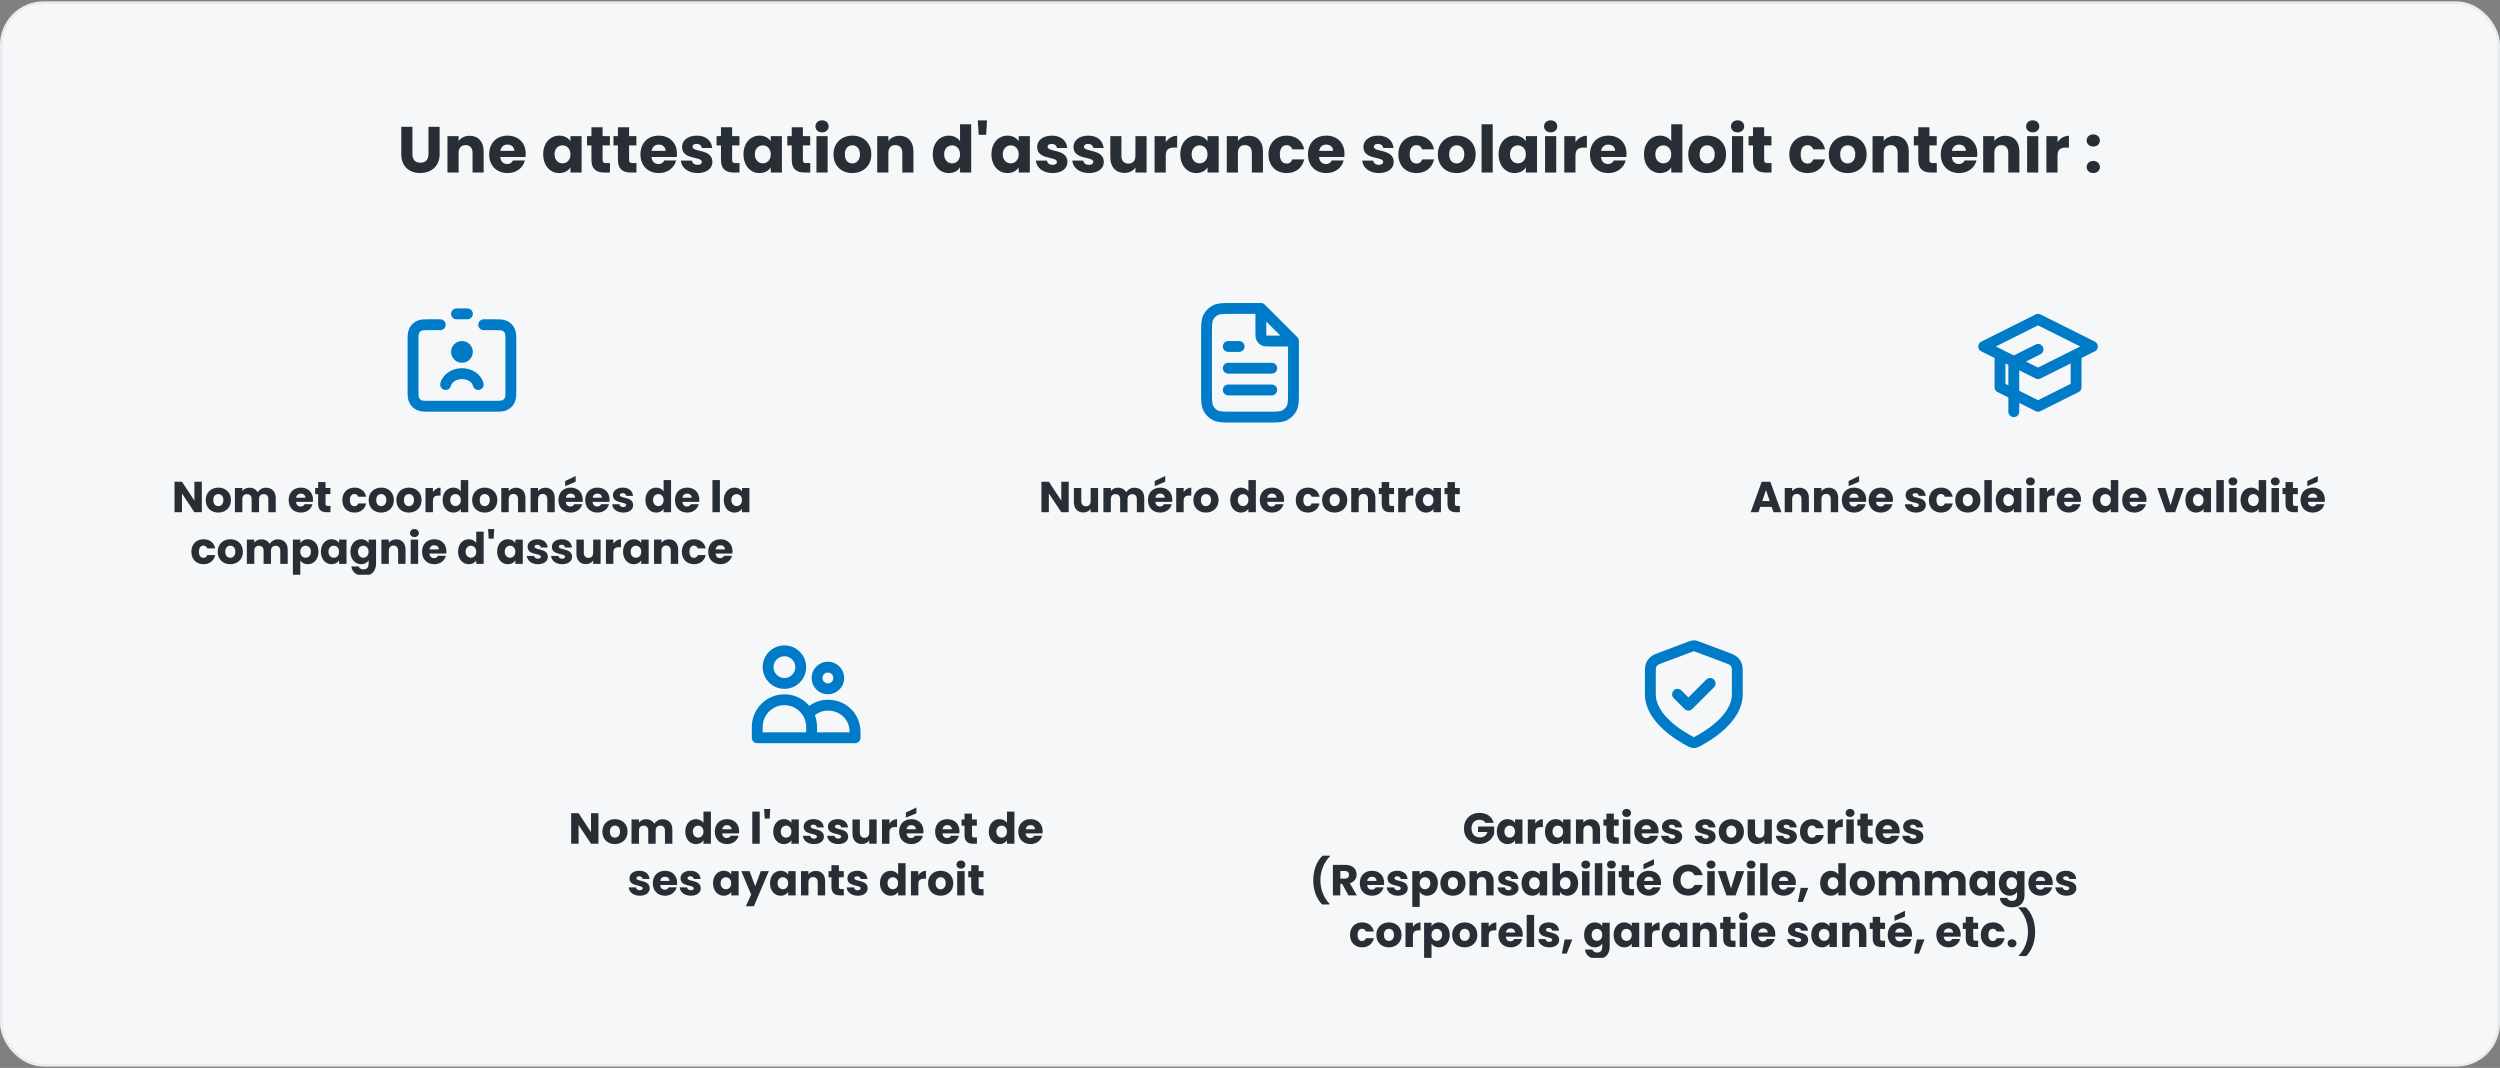
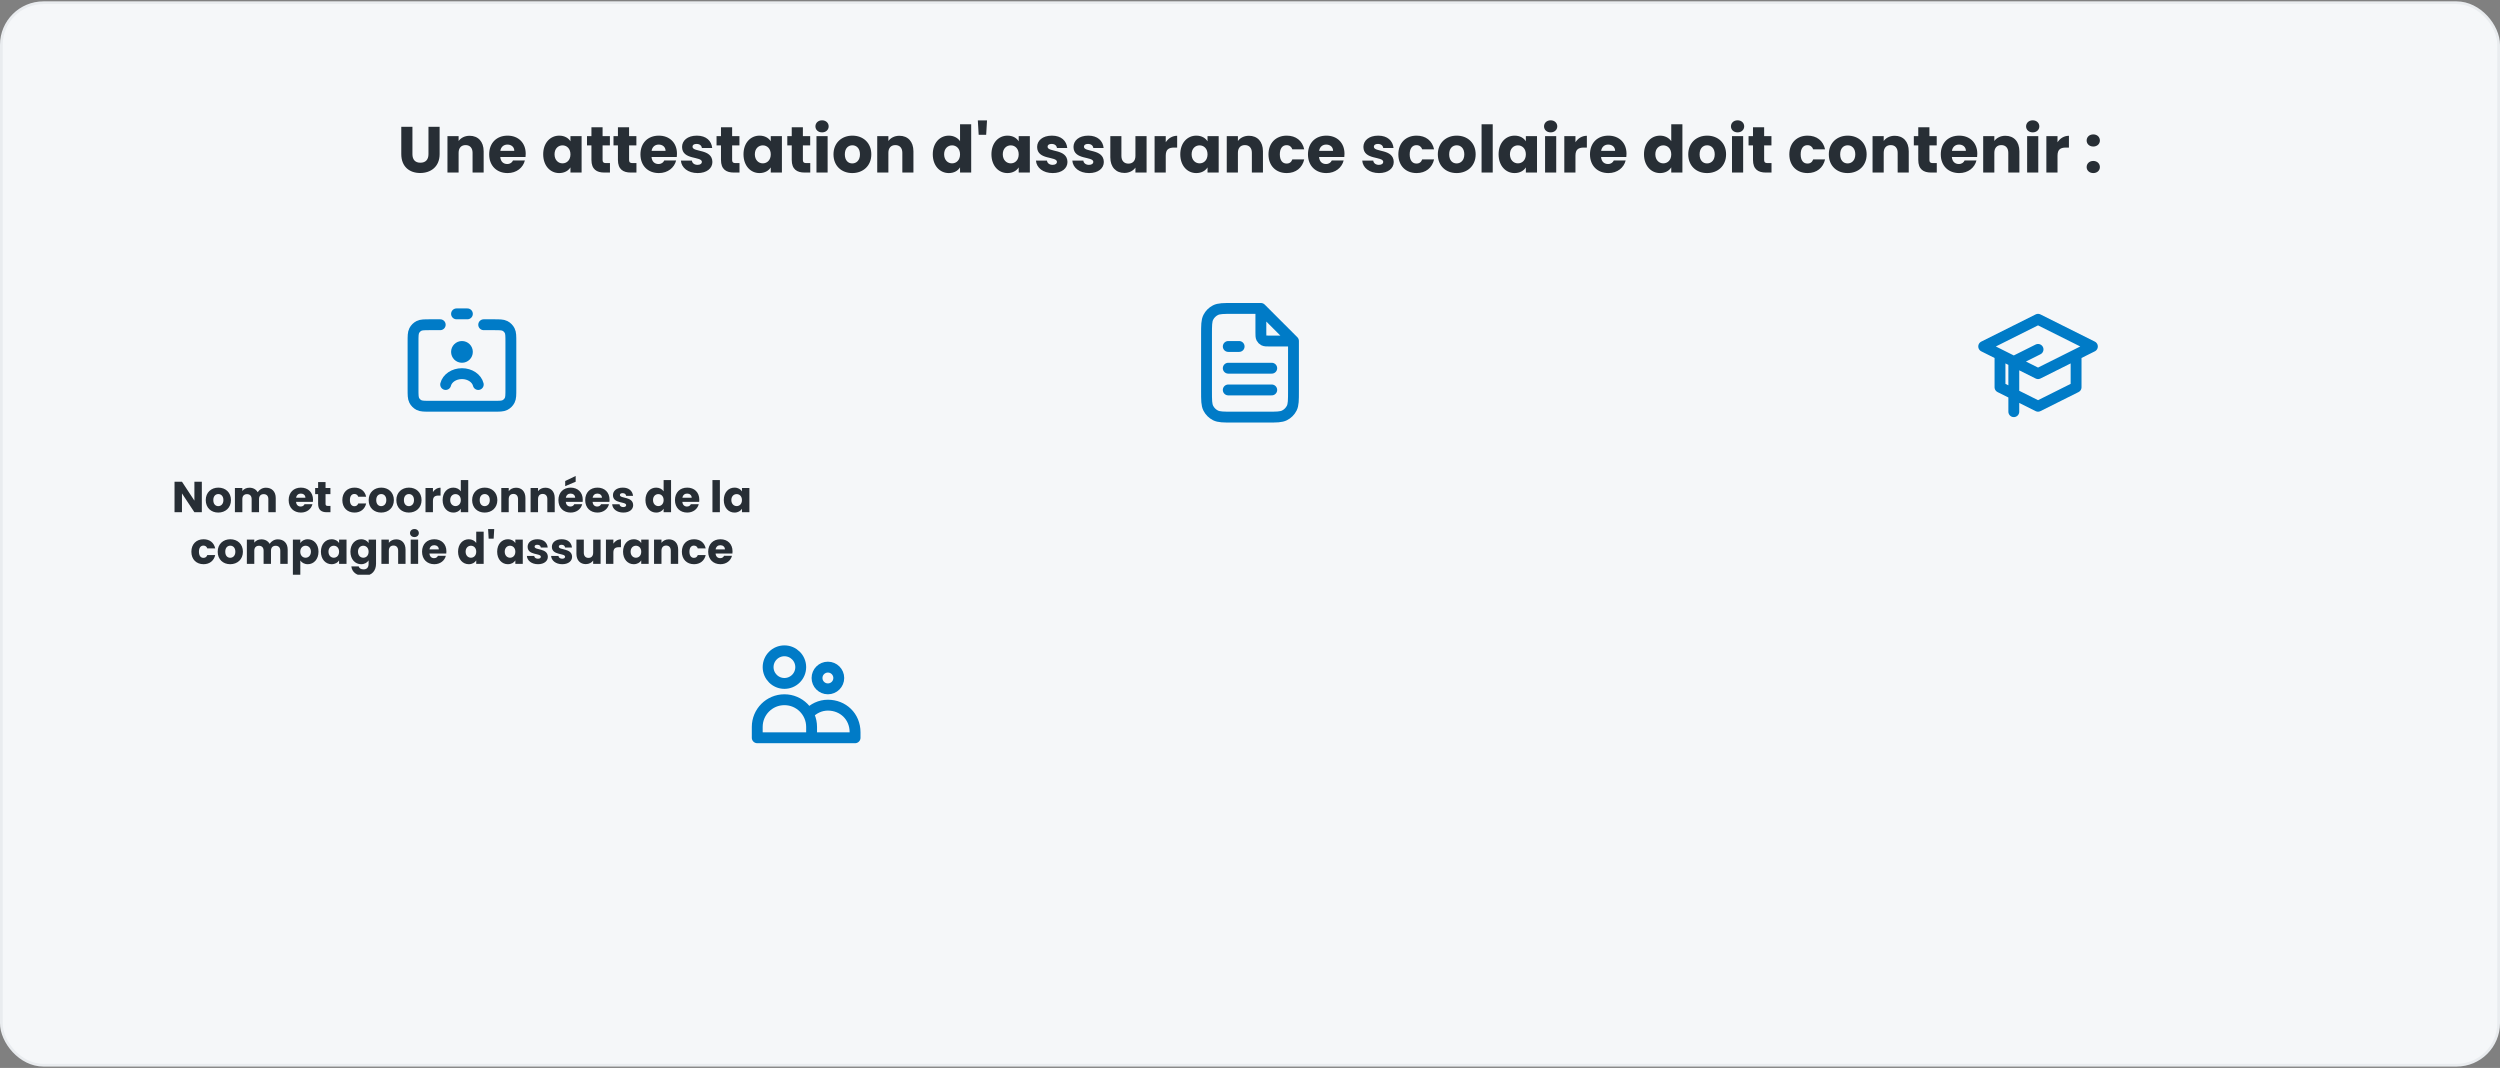
<svg xmlns="http://www.w3.org/2000/svg" width="920" height="393" viewBox="0 0 920 393" fill="none">
  <rect x="0" y="0" width="920" height="393" fill="#808080" stroke="none" />
  <rect x="0.5" y="1" width="919" height="391" rx="15.5" fill="#F5F7F9" />
  <rect x="0.5" y="1" width="919" height="391" rx="15.5" stroke="#E9ECEF" />
  <path d="M147.67 56.708V46.652H151.774V56.732C151.774 58.724 152.758 59.876 154.702 59.876C156.646 59.876 157.678 58.724 157.678 56.732V46.652H161.782V56.708C161.782 61.364 158.518 63.668 154.63 63.668C150.718 63.668 147.67 61.364 147.67 56.708ZM173.904 63.5V56.228C173.904 54.404 172.896 53.396 171.336 53.396C169.776 53.396 168.768 54.404 168.768 56.228V63.5H164.664V50.108H168.768V51.884C169.584 50.756 171.024 49.964 172.824 49.964C175.92 49.964 177.984 52.076 177.984 55.676V63.5H173.904ZM186.74 53.204C185.396 53.204 184.364 54.02 184.124 55.508H189.26C189.26 54.044 188.108 53.204 186.74 53.204ZM193.148 59.06C192.5 61.676 190.124 63.692 186.788 63.692C182.852 63.692 180.02 61.052 180.02 56.804C180.02 52.556 182.804 49.916 186.788 49.916C190.7 49.916 193.46 52.508 193.46 56.588C193.46 56.972 193.436 57.38 193.388 57.788H184.1C184.244 59.54 185.324 60.356 186.644 60.356C187.796 60.356 188.444 59.78 188.78 59.06H193.148ZM199.895 56.78C199.895 52.556 202.511 49.916 205.799 49.916C207.791 49.916 209.207 50.828 209.927 52.004V50.108H214.031V63.5H209.927V61.604C209.183 62.78 207.767 63.692 205.775 63.692C202.511 63.692 199.895 61.004 199.895 56.78ZM209.927 56.804C209.927 54.668 208.559 53.492 206.999 53.492C205.463 53.492 204.071 54.644 204.071 56.78C204.071 58.916 205.463 60.116 206.999 60.116C208.559 60.116 209.927 58.94 209.927 56.804ZM217.648 58.844V53.516H216.016V50.108H217.648V46.844H221.752V50.108H224.44V53.516H221.752V58.892C221.752 59.684 222.088 60.02 223 60.02H224.464V63.5H222.376C219.592 63.5 217.648 62.324 217.648 58.844ZM227.398 58.844V53.516H225.766V50.108H227.398V46.844H231.502V50.108H234.19V53.516H231.502V58.892C231.502 59.684 231.838 60.02 232.75 60.02H234.214V63.5H232.126C229.342 63.5 227.398 62.324 227.398 58.844ZM242.404 53.204C241.06 53.204 240.028 54.02 239.788 55.508H244.924C244.924 54.044 243.772 53.204 242.404 53.204ZM248.812 59.06C248.164 61.676 245.788 63.692 242.452 63.692C238.516 63.692 235.684 61.052 235.684 56.804C235.684 52.556 238.468 49.916 242.452 49.916C246.364 49.916 249.124 52.508 249.124 56.588C249.124 56.972 249.1 57.38 249.052 57.788H239.764C239.908 59.54 240.988 60.356 242.308 60.356C243.46 60.356 244.108 59.78 244.444 59.06H248.812ZM262.161 59.612C262.161 61.94 260.097 63.692 256.737 63.692C253.161 63.692 250.761 61.7 250.569 59.108H254.625C254.721 60.044 255.561 60.668 256.689 60.668C257.745 60.668 258.297 60.188 258.297 59.588C258.297 57.428 251.001 58.988 251.001 54.068C251.001 51.788 252.945 49.916 256.449 49.916C259.905 49.916 261.825 51.836 262.089 54.476H258.297C258.177 53.564 257.481 52.964 256.329 52.964C255.369 52.964 254.841 53.348 254.841 53.996C254.841 56.132 262.089 54.62 262.161 59.612ZM265.32 58.844V53.516H263.688V50.108H265.32V46.844H269.424V50.108H272.112V53.516H269.424V58.892C269.424 59.684 269.76 60.02 270.672 60.02H272.136V63.5H270.048C267.264 63.5 265.32 62.324 265.32 58.844ZM273.606 56.78C273.606 52.556 276.222 49.916 279.51 49.916C281.502 49.916 282.918 50.828 283.638 52.004V50.108H287.742V63.5H283.638V61.604C282.894 62.78 281.478 63.692 279.486 63.692C276.222 63.692 273.606 61.004 273.606 56.78ZM283.638 56.804C283.638 54.668 282.27 53.492 280.71 53.492C279.174 53.492 277.782 54.644 277.782 56.78C277.782 58.916 279.174 60.116 280.71 60.116C282.27 60.116 283.638 58.94 283.638 56.804ZM291.359 58.844V53.516H289.727V50.108H291.359V46.844H295.463V50.108H298.151V53.516H295.463V58.892C295.463 59.684 295.799 60.02 296.711 60.02H298.175V63.5H296.087C293.303 63.5 291.359 62.324 291.359 58.844ZM300.461 63.5V50.108H304.565V63.5H300.461ZM302.525 48.716C301.061 48.716 300.077 47.732 300.077 46.508C300.077 45.26 301.061 44.276 302.525 44.276C303.965 44.276 304.949 45.26 304.949 46.508C304.949 47.732 303.965 48.716 302.525 48.716ZM320.643 56.804C320.643 61.052 317.571 63.692 313.635 63.692C309.699 63.692 306.723 61.052 306.723 56.804C306.723 52.556 309.771 49.916 313.683 49.916C317.619 49.916 320.643 52.556 320.643 56.804ZM310.899 56.804C310.899 59.06 312.147 60.14 313.635 60.14C315.099 60.14 316.467 59.06 316.467 56.804C316.467 54.524 315.123 53.468 313.683 53.468C312.195 53.468 310.899 54.524 310.899 56.804ZM332.06 63.5V56.228C332.06 54.404 331.052 53.396 329.492 53.396C327.932 53.396 326.924 54.404 326.924 56.228V63.5H322.82V50.108H326.924V51.884C327.74 50.756 329.18 49.964 330.98 49.964C334.076 49.964 336.14 52.076 336.14 55.676V63.5H332.06ZM343.262 56.78C343.262 52.556 345.878 49.916 349.166 49.916C350.942 49.916 352.478 50.732 353.294 51.956V45.74H357.398V63.5H353.294V61.58C352.55 62.804 351.134 63.692 349.166 63.692C345.878 63.692 343.262 61.004 343.262 56.78ZM353.294 56.804C353.294 54.668 351.926 53.492 350.366 53.492C348.83 53.492 347.438 54.644 347.438 56.78C347.438 58.916 348.83 60.116 350.366 60.116C351.926 60.116 353.294 58.94 353.294 56.804ZM360.151 49.604L359.839 44.3H363.223L362.911 49.604H360.151ZM364.848 56.78C364.848 52.556 367.464 49.916 370.752 49.916C372.744 49.916 374.16 50.828 374.88 52.004V50.108H378.984V63.5H374.88V61.604C374.136 62.78 372.72 63.692 370.728 63.692C367.464 63.692 364.848 61.004 364.848 56.78ZM374.88 56.804C374.88 54.668 373.512 53.492 371.952 53.492C370.416 53.492 369.024 54.644 369.024 56.78C369.024 58.916 370.416 60.116 371.952 60.116C373.512 60.116 374.88 58.94 374.88 56.804ZM392.825 59.612C392.825 61.94 390.761 63.692 387.401 63.692C383.825 63.692 381.425 61.7 381.233 59.108H385.289C385.385 60.044 386.225 60.668 387.353 60.668C388.409 60.668 388.961 60.188 388.961 59.588C388.961 57.428 381.665 58.988 381.665 54.068C381.665 51.788 383.609 49.916 387.113 49.916C390.569 49.916 392.489 51.836 392.753 54.476H388.961C388.841 53.564 388.145 52.964 386.993 52.964C386.033 52.964 385.505 53.348 385.505 53.996C385.505 56.132 392.753 54.62 392.825 59.612ZM406.208 59.612C406.208 61.94 404.144 63.692 400.784 63.692C397.208 63.692 394.808 61.7 394.616 59.108H398.672C398.768 60.044 399.608 60.668 400.736 60.668C401.792 60.668 402.344 60.188 402.344 59.588C402.344 57.428 395.048 58.988 395.048 54.068C395.048 51.788 396.992 49.916 400.496 49.916C403.952 49.916 405.872 51.836 406.136 54.476H402.344C402.224 53.564 401.528 52.964 400.376 52.964C399.416 52.964 398.888 53.348 398.888 53.996C398.888 56.132 406.136 54.62 406.208 59.612ZM421.942 50.108V63.5H417.838V61.676C417.022 62.828 415.582 63.644 413.782 63.644C410.686 63.644 408.598 61.508 408.598 57.932V50.108H412.678V57.38C412.678 59.204 413.71 60.212 415.246 60.212C416.83 60.212 417.838 59.204 417.838 57.38V50.108H421.942ZM428.994 57.284V63.5H424.89V50.108H428.994V52.34C429.93 50.924 431.394 49.964 433.194 49.964V54.308H432.066C430.122 54.308 428.994 54.98 428.994 57.284ZM434.34 56.78C434.34 52.556 436.956 49.916 440.244 49.916C442.236 49.916 443.652 50.828 444.372 52.004V50.108H448.476V63.5H444.372V61.604C443.628 62.78 442.212 63.692 440.22 63.692C436.956 63.692 434.34 61.004 434.34 56.78ZM444.372 56.804C444.372 54.668 443.004 53.492 441.444 53.492C439.908 53.492 438.516 54.644 438.516 56.78C438.516 58.916 439.908 60.116 441.444 60.116C443.004 60.116 444.372 58.94 444.372 56.804ZM460.685 63.5V56.228C460.685 54.404 459.677 53.396 458.117 53.396C456.557 53.396 455.549 54.404 455.549 56.228V63.5H451.445V50.108H455.549V51.884C456.365 50.756 457.805 49.964 459.605 49.964C462.701 49.964 464.765 52.076 464.765 55.676V63.5H460.685ZM466.801 56.804C466.801 52.58 469.585 49.916 473.521 49.916C476.881 49.916 479.257 51.764 479.953 54.956H475.585C475.249 54.02 474.577 53.42 473.449 53.42C471.985 53.42 470.977 54.572 470.977 56.804C470.977 59.036 471.985 60.188 473.449 60.188C474.577 60.188 475.225 59.636 475.585 58.652H479.953C479.257 61.748 476.881 63.692 473.521 63.692C469.585 63.692 466.801 61.052 466.801 56.804ZM488.052 53.204C486.708 53.204 485.676 54.02 485.436 55.508H490.572C490.572 54.044 489.42 53.204 488.052 53.204ZM494.46 59.06C493.812 61.676 491.436 63.692 488.1 63.692C484.164 63.692 481.332 61.052 481.332 56.804C481.332 52.556 484.116 49.916 488.1 49.916C492.012 49.916 494.772 52.508 494.772 56.588C494.772 56.972 494.748 57.38 494.7 57.788H485.412C485.556 59.54 486.636 60.356 487.956 60.356C489.108 60.356 489.756 59.78 490.092 59.06H494.46ZM512.895 59.612C512.895 61.94 510.831 63.692 507.471 63.692C503.895 63.692 501.495 61.7 501.303 59.108H505.359C505.455 60.044 506.295 60.668 507.423 60.668C508.479 60.668 509.031 60.188 509.031 59.588C509.031 57.428 501.735 58.988 501.735 54.068C501.735 51.788 503.679 49.916 507.183 49.916C510.639 49.916 512.559 51.836 512.823 54.476H509.031C508.911 53.564 508.215 52.964 507.063 52.964C506.103 52.964 505.575 53.348 505.575 53.996C505.575 56.132 512.823 54.62 512.895 59.612ZM514.59 56.804C514.59 52.58 517.374 49.916 521.31 49.916C524.67 49.916 527.046 51.764 527.742 54.956H523.374C523.038 54.02 522.366 53.42 521.238 53.42C519.774 53.42 518.766 54.572 518.766 56.804C518.766 59.036 519.774 60.188 521.238 60.188C522.366 60.188 523.014 59.636 523.374 58.652H527.742C527.046 61.748 524.67 63.692 521.31 63.692C517.374 63.692 514.59 61.052 514.59 56.804ZM543.041 56.804C543.041 61.052 539.969 63.692 536.033 63.692C532.097 63.692 529.121 61.052 529.121 56.804C529.121 52.556 532.169 49.916 536.081 49.916C540.017 49.916 543.041 52.556 543.041 56.804ZM533.297 56.804C533.297 59.06 534.545 60.14 536.033 60.14C537.497 60.14 538.865 59.06 538.865 56.804C538.865 54.524 537.521 53.468 536.081 53.468C534.593 53.468 533.297 54.524 533.297 56.804ZM545.218 63.5V45.74H549.322V63.5H545.218ZM551.481 56.78C551.481 52.556 554.097 49.916 557.385 49.916C559.377 49.916 560.793 50.828 561.513 52.004V50.108H565.617V63.5H561.513V61.604C560.769 62.78 559.353 63.692 557.361 63.692C554.097 63.692 551.481 61.004 551.481 56.78ZM561.513 56.804C561.513 54.668 560.145 53.492 558.585 53.492C557.049 53.492 555.657 54.644 555.657 56.78C555.657 58.916 557.049 60.116 558.585 60.116C560.145 60.116 561.513 58.94 561.513 56.804ZM568.586 63.5V50.108H572.69V63.5H568.586ZM570.65 48.716C569.186 48.716 568.202 47.732 568.202 46.508C568.202 45.26 569.186 44.276 570.65 44.276C572.09 44.276 573.074 45.26 573.074 46.508C573.074 47.732 572.09 48.716 570.65 48.716ZM579.768 57.284V63.5H575.664V50.108H579.768V52.34C580.704 50.924 582.168 49.964 583.968 49.964V54.308H582.84C580.896 54.308 579.768 54.98 579.768 57.284ZM591.833 53.204C590.489 53.204 589.457 54.02 589.217 55.508H594.353C594.353 54.044 593.201 53.204 591.833 53.204ZM598.241 59.06C597.593 61.676 595.217 63.692 591.881 63.692C587.945 63.692 585.113 61.052 585.113 56.804C585.113 52.556 587.897 49.916 591.881 49.916C595.793 49.916 598.553 52.508 598.553 56.588C598.553 56.972 598.529 57.38 598.481 57.788H589.193C589.337 59.54 590.417 60.356 591.737 60.356C592.889 60.356 593.537 59.78 593.873 59.06H598.241ZM604.988 56.78C604.988 52.556 607.604 49.916 610.892 49.916C612.668 49.916 614.204 50.732 615.02 51.956V45.74H619.124V63.5H615.02V61.58C614.276 62.804 612.86 63.692 610.892 63.692C607.604 63.692 604.988 61.004 604.988 56.78ZM615.02 56.804C615.02 54.668 613.652 53.492 612.092 53.492C610.556 53.492 609.164 54.644 609.164 56.78C609.164 58.916 610.556 60.116 612.092 60.116C613.652 60.116 615.02 58.94 615.02 56.804ZM635.197 56.804C635.197 61.052 632.125 63.692 628.189 63.692C624.253 63.692 621.277 61.052 621.277 56.804C621.277 52.556 624.325 49.916 628.237 49.916C632.173 49.916 635.197 52.556 635.197 56.804ZM625.453 56.804C625.453 59.06 626.701 60.14 628.189 60.14C629.653 60.14 631.021 59.06 631.021 56.804C631.021 54.524 629.677 53.468 628.237 53.468C626.749 53.468 625.453 54.524 625.453 56.804ZM637.375 63.5V50.108H641.479V63.5H637.375ZM639.439 48.716C637.975 48.716 636.991 47.732 636.991 46.508C636.991 45.26 637.975 44.276 639.439 44.276C640.879 44.276 641.863 45.26 641.863 46.508C641.863 47.732 640.879 48.716 639.439 48.716ZM645.101 58.844V53.516H643.469V50.108H645.101V46.844H649.205V50.108H651.893V53.516H649.205V58.892C649.205 59.684 649.541 60.02 650.453 60.02H651.917V63.5H649.829C647.045 63.5 645.101 62.324 645.101 58.844ZM658.473 56.804C658.473 52.58 661.257 49.916 665.193 49.916C668.553 49.916 670.929 51.764 671.625 54.956H667.257C666.921 54.02 666.249 53.42 665.121 53.42C663.657 53.42 662.649 54.572 662.649 56.804C662.649 59.036 663.657 60.188 665.121 60.188C666.249 60.188 666.897 59.636 667.257 58.652H671.625C670.929 61.748 668.553 63.692 665.193 63.692C661.257 63.692 658.473 61.052 658.473 56.804ZM686.924 56.804C686.924 61.052 683.852 63.692 679.916 63.692C675.98 63.692 673.004 61.052 673.004 56.804C673.004 52.556 676.052 49.916 679.964 49.916C683.9 49.916 686.924 52.556 686.924 56.804ZM677.18 56.804C677.18 59.06 678.428 60.14 679.916 60.14C681.38 60.14 682.748 59.06 682.748 56.804C682.748 54.524 681.404 53.468 679.964 53.468C678.476 53.468 677.18 54.524 677.18 56.804ZM698.341 63.5V56.228C698.341 54.404 697.333 53.396 695.773 53.396C694.213 53.396 693.205 54.404 693.205 56.228V63.5H689.101V50.108H693.205V51.884C694.021 50.756 695.461 49.964 697.261 49.964C700.357 49.964 702.421 52.076 702.421 55.676V63.5H698.341ZM705.921 58.844V53.516H704.289V50.108H705.921V46.844H710.025V50.108H712.713V53.516H710.025V58.892C710.025 59.684 710.361 60.02 711.273 60.02H712.737V63.5H710.649C707.865 63.5 705.921 62.324 705.921 58.844ZM720.927 53.204C719.583 53.204 718.551 54.02 718.311 55.508H723.447C723.447 54.044 722.295 53.204 720.927 53.204ZM727.335 59.06C726.687 61.676 724.311 63.692 720.975 63.692C717.039 63.692 714.207 61.052 714.207 56.804C714.207 52.556 716.991 49.916 720.975 49.916C724.887 49.916 727.647 52.508 727.647 56.588C727.647 56.972 727.623 57.38 727.575 57.788H718.287C718.431 59.54 719.511 60.356 720.831 60.356C721.983 60.356 722.631 59.78 722.967 59.06H727.335ZM739.052 63.5V56.228C739.052 54.404 738.044 53.396 736.484 53.396C734.924 53.396 733.916 54.404 733.916 56.228V63.5H729.812V50.108H733.916V51.884C734.732 50.756 736.172 49.964 737.972 49.964C741.068 49.964 743.132 52.076 743.132 55.676V63.5H739.052ZM745.984 63.5V50.108H750.088V63.5H745.984ZM748.048 48.716C746.584 48.716 745.6 47.732 745.6 46.508C745.6 45.26 746.584 44.276 748.048 44.276C749.488 44.276 750.472 45.26 750.472 46.508C750.472 47.732 749.488 48.716 748.048 48.716ZM757.166 57.284V63.5H753.062V50.108H757.166V52.34C758.102 50.924 759.566 49.964 761.366 49.964V54.308H760.238C758.294 54.308 757.166 54.98 757.166 57.284ZM772.758 61.484C772.758 62.708 771.774 63.692 770.334 63.692C768.87 63.692 767.886 62.708 767.886 61.484C767.886 60.212 768.87 59.228 770.334 59.228C771.774 59.228 772.758 60.212 772.758 61.484ZM772.758 51.716C772.758 52.94 771.774 53.924 770.334 53.924C768.87 53.924 767.886 52.94 767.886 51.716C767.886 50.444 768.87 49.46 770.334 49.46C771.774 49.46 772.758 50.444 772.758 51.716Z" fill="#272E35" />
  <g clip-path="url(#clip0_2352_692)">
    <path d="M176 141.5C175.433 139.218 172.962 137.5 170 137.5C167.038 137.5 164.567 139.218 164 141.5M168 115.5H172M170 129.5H170.02M162 119.5H158.4C156.16 119.5 155.04 119.5 154.184 119.936C153.431 120.319 152.819 120.931 152.436 121.684C152 122.54 152 123.66 152 125.9V143.1C152 145.34 152 146.46 152.436 147.316C152.819 148.069 153.431 148.681 154.184 149.064C155.04 149.5 156.16 149.5 158.4 149.5H181.6C183.84 149.5 184.96 149.5 185.816 149.064C186.569 148.681 187.181 148.069 187.564 147.316C188 146.46 188 145.34 188 143.1V125.9C188 123.66 188 122.54 187.564 121.684C187.181 120.931 186.569 120.319 185.816 119.936C184.96 119.5 183.84 119.5 181.6 119.5H178M172 129.5C172 130.605 171.105 131.5 170 131.5C168.895 131.5 168 130.605 168 129.5C168 128.395 168.895 127.5 170 127.5C171.105 127.5 172 128.395 172 129.5Z" stroke="#007BC7" stroke-width="4" stroke-linecap="round" stroke-linejoin="round" />
    <path d="M71.538 177.268H74.274V188.5H71.538L66.962 181.572V188.5H64.226V177.268H66.962L71.538 184.228V177.268ZM84.994 184.036C84.994 186.868 82.946 188.628 80.322 188.628C77.698 188.628 75.714 186.868 75.714 184.036C75.714 181.204 77.746 179.444 80.354 179.444C82.978 179.444 84.994 181.204 84.994 184.036ZM78.498 184.036C78.498 185.54 79.33 186.26 80.322 186.26C81.298 186.26 82.21 185.54 82.21 184.036C82.21 182.516 81.314 181.812 80.354 181.812C79.362 181.812 78.498 182.516 78.498 184.036ZM98.749 188.5V183.652C98.749 182.484 98.077 181.844 97.037 181.844C95.997 181.844 95.325 182.484 95.325 183.652V188.5H92.605V183.652C92.605 182.484 91.933 181.844 90.893 181.844C89.853 181.844 89.181 182.484 89.181 183.652V188.5H86.445V179.572H89.181V180.692C89.709 179.972 90.621 179.476 91.789 179.476C93.133 179.476 94.221 180.068 94.829 181.14C95.421 180.196 96.541 179.476 97.837 179.476C100.045 179.476 101.469 180.884 101.469 183.284V188.5H98.749ZM110.709 181.636C109.813 181.636 109.125 182.18 108.965 183.172H112.389C112.389 182.196 111.621 181.636 110.709 181.636ZM114.981 185.54C114.549 187.284 112.965 188.628 110.741 188.628C108.117 188.628 106.229 186.868 106.229 184.036C106.229 181.204 108.085 179.444 110.741 179.444C113.349 179.444 115.189 181.172 115.189 183.892C115.189 184.148 115.173 184.42 115.141 184.692H108.949C109.045 185.86 109.765 186.404 110.645 186.404C111.413 186.404 111.845 186.02 112.069 185.54H114.981ZM117.065 185.396V181.844H115.977V179.572H117.065V177.396H119.801V179.572H121.593V181.844H119.801V185.428C119.801 185.956 120.025 186.18 120.633 186.18H121.609V188.5H120.217C118.361 188.5 117.065 187.716 117.065 185.396ZM125.979 184.036C125.979 181.22 127.835 179.444 130.459 179.444C132.699 179.444 134.283 180.676 134.747 182.804H131.835C131.611 182.18 131.163 181.78 130.411 181.78C129.435 181.78 128.763 182.548 128.763 184.036C128.763 185.524 129.435 186.292 130.411 186.292C131.163 186.292 131.595 185.924 131.835 185.268H134.747C134.283 187.332 132.699 188.628 130.459 188.628C127.835 188.628 125.979 186.868 125.979 184.036ZM144.947 184.036C144.947 186.868 142.899 188.628 140.275 188.628C137.651 188.628 135.667 186.868 135.667 184.036C135.667 181.204 137.699 179.444 140.307 179.444C142.931 179.444 144.947 181.204 144.947 184.036ZM138.451 184.036C138.451 185.54 139.283 186.26 140.275 186.26C141.251 186.26 142.163 185.54 142.163 184.036C142.163 182.516 141.267 181.812 140.307 181.812C139.315 181.812 138.451 182.516 138.451 184.036ZM155.134 184.036C155.134 186.868 153.086 188.628 150.462 188.628C147.838 188.628 145.854 186.868 145.854 184.036C145.854 181.204 147.886 179.444 150.494 179.444C153.118 179.444 155.134 181.204 155.134 184.036ZM148.638 184.036C148.638 185.54 149.47 186.26 150.462 186.26C151.438 186.26 152.35 185.54 152.35 184.036C152.35 182.516 151.454 181.812 150.494 181.812C149.502 181.812 148.638 182.516 148.638 184.036ZM159.322 184.356V188.5H156.586V179.572H159.322V181.06C159.946 180.116 160.922 179.476 162.122 179.476V182.372H161.37C160.074 182.372 159.322 182.82 159.322 184.356ZM162.886 184.02C162.886 181.204 164.63 179.444 166.822 179.444C168.006 179.444 169.03 179.988 169.574 180.804V176.66H172.31V188.5H169.574V187.22C169.078 188.036 168.134 188.628 166.822 188.628C164.63 188.628 162.886 186.836 162.886 184.02ZM169.574 184.036C169.574 182.612 168.662 181.828 167.622 181.828C166.598 181.828 165.67 182.596 165.67 184.02C165.67 185.444 166.598 186.244 167.622 186.244C168.662 186.244 169.574 185.46 169.574 184.036ZM183.025 184.036C183.025 186.868 180.977 188.628 178.353 188.628C175.729 188.628 173.745 186.868 173.745 184.036C173.745 181.204 175.777 179.444 178.385 179.444C181.009 179.444 183.025 181.204 183.025 184.036ZM176.529 184.036C176.529 185.54 177.361 186.26 178.353 186.26C179.329 186.26 180.241 185.54 180.241 184.036C180.241 182.516 179.345 181.812 178.385 181.812C177.393 181.812 176.529 182.516 176.529 184.036ZM190.636 188.5V183.652C190.636 182.436 189.964 181.764 188.924 181.764C187.884 181.764 187.212 182.436 187.212 183.652V188.5H184.476V179.572H187.212V180.756C187.756 180.004 188.716 179.476 189.916 179.476C191.98 179.476 193.356 180.884 193.356 183.284V188.5H190.636ZM201.418 188.5V183.652C201.418 182.436 200.746 181.764 199.706 181.764C198.666 181.764 197.994 182.436 197.994 183.652V188.5H195.258V179.572H197.994V180.756C198.538 180.004 199.498 179.476 200.698 179.476C202.762 179.476 204.138 180.884 204.138 183.284V188.5H201.418ZM209.975 181.636C209.079 181.636 208.391 182.18 208.231 183.172H211.655C211.655 182.196 210.887 181.636 209.975 181.636ZM214.247 185.54C213.815 187.284 212.231 188.628 210.007 188.628C207.383 188.628 205.495 186.868 205.495 184.036C205.495 181.204 207.351 179.444 210.007 179.444C212.615 179.444 214.455 181.172 214.455 183.892C214.455 184.148 214.439 184.42 214.407 184.692H208.215C208.311 185.86 209.031 186.404 209.911 186.404C210.679 186.404 211.111 186.02 211.335 185.54H214.247ZM207.991 177.012L211.847 175.156V177.284L207.991 178.9V177.012ZM219.834 181.636C218.938 181.636 218.25 182.18 218.09 183.172H221.514C221.514 182.196 220.746 181.636 219.834 181.636ZM224.106 185.54C223.674 187.284 222.09 188.628 219.866 188.628C217.242 188.628 215.354 186.868 215.354 184.036C215.354 181.204 217.21 179.444 219.866 179.444C222.474 179.444 224.314 181.172 224.314 183.892C224.314 184.148 224.298 184.42 224.266 184.692H218.074C218.17 185.86 218.89 186.404 219.77 186.404C220.538 186.404 220.97 186.02 221.194 185.54H224.106ZM233.006 185.908C233.006 187.46 231.63 188.628 229.39 188.628C227.006 188.628 225.406 187.3 225.278 185.572H227.982C228.046 186.196 228.606 186.612 229.358 186.612C230.062 186.612 230.43 186.292 230.43 185.892C230.43 184.452 225.566 185.492 225.566 182.212C225.566 180.692 226.862 179.444 229.198 179.444C231.502 179.444 232.782 180.724 232.958 182.484H230.43C230.35 181.876 229.886 181.476 229.118 181.476C228.478 181.476 228.126 181.732 228.126 182.164C228.126 183.588 232.958 182.58 233.006 185.908ZM237.526 184.02C237.526 181.204 239.27 179.444 241.462 179.444C242.646 179.444 243.67 179.988 244.214 180.804V176.66H246.95V188.5H244.214V187.22C243.718 188.036 242.774 188.628 241.462 188.628C239.27 188.628 237.526 186.836 237.526 184.02ZM244.214 184.036C244.214 182.612 243.302 181.828 242.262 181.828C241.238 181.828 240.31 182.596 240.31 184.02C240.31 185.444 241.238 186.244 242.262 186.244C243.302 186.244 244.214 185.46 244.214 184.036ZM252.866 181.636C251.97 181.636 251.282 182.18 251.122 183.172H254.546C254.546 182.196 253.778 181.636 252.866 181.636ZM257.138 185.54C256.706 187.284 255.122 188.628 252.898 188.628C250.274 188.628 248.386 186.868 248.386 184.036C248.386 181.204 250.242 179.444 252.898 179.444C255.506 179.444 257.345 181.172 257.345 183.892C257.345 184.148 257.33 184.42 257.298 184.692H251.106C251.202 185.86 251.922 186.404 252.802 186.404C253.57 186.404 254.002 186.02 254.226 185.54H257.138ZM262.18 188.5V176.66H264.916V188.5H262.18ZM266.354 184.02C266.354 181.204 268.098 179.444 270.29 179.444C271.618 179.444 272.562 180.052 273.042 180.836V179.572H275.778V188.5H273.042V187.236C272.546 188.02 271.602 188.628 270.274 188.628C268.098 188.628 266.354 186.836 266.354 184.02ZM273.042 184.036C273.042 182.612 272.13 181.828 271.09 181.828C270.066 181.828 269.138 182.596 269.138 184.02C269.138 185.444 270.066 186.244 271.09 186.244C272.13 186.244 273.042 185.46 273.042 184.036ZM70.425 203.036C70.425 200.22 72.281 198.444 74.905 198.444C77.145 198.444 78.729 199.676 79.193 201.804H76.281C76.057 201.18 75.609 200.78 74.857 200.78C73.881 200.78 73.209 201.548 73.209 203.036C73.209 204.524 73.881 205.292 74.857 205.292C75.609 205.292 76.041 204.924 76.281 204.268H79.193C78.729 206.332 77.145 207.628 74.905 207.628C72.281 207.628 70.425 205.868 70.425 203.036ZM89.392 203.036C89.392 205.868 87.344 207.628 84.72 207.628C82.096 207.628 80.112 205.868 80.112 203.036C80.112 200.204 82.144 198.444 84.752 198.444C87.376 198.444 89.392 200.204 89.392 203.036ZM82.896 203.036C82.896 204.54 83.728 205.26 84.72 205.26C85.696 205.26 86.608 204.54 86.608 203.036C86.608 201.516 85.712 200.812 84.752 200.812C83.76 200.812 82.896 201.516 82.896 203.036ZM103.148 207.5V202.652C103.148 201.484 102.476 200.844 101.436 200.844C100.396 200.844 99.724 201.484 99.724 202.652V207.5H97.004V202.652C97.004 201.484 96.332 200.844 95.292 200.844C94.252 200.844 93.58 201.484 93.58 202.652V207.5H90.844V198.572H93.58V199.692C94.108 198.972 95.02 198.476 96.188 198.476C97.532 198.476 98.62 199.068 99.228 200.14C99.82 199.196 100.94 198.476 102.236 198.476C104.444 198.476 105.868 199.884 105.868 202.284V207.5H103.148ZM110.517 199.836C111.013 199.052 111.957 198.444 113.269 198.444C115.461 198.444 117.205 200.204 117.205 203.02C117.205 205.836 115.461 207.628 113.269 207.628C111.957 207.628 111.013 207.004 110.517 206.252V211.756H107.781V198.572H110.517V199.836ZM114.421 203.02C114.421 201.596 113.493 200.828 112.453 200.828C111.429 200.828 110.501 201.612 110.501 203.036C110.501 204.46 111.429 205.244 112.453 205.244C113.493 205.244 114.421 204.444 114.421 203.02ZM118.096 203.02C118.096 200.204 119.84 198.444 122.032 198.444C123.36 198.444 124.304 199.052 124.784 199.836V198.572H127.52V207.5H124.784V206.236C124.288 207.02 123.344 207.628 122.016 207.628C119.84 207.628 118.096 205.836 118.096 203.02ZM124.784 203.036C124.784 201.612 123.872 200.828 122.832 200.828C121.808 200.828 120.88 201.596 120.88 203.02C120.88 204.444 121.808 205.244 122.832 205.244C123.872 205.244 124.784 204.46 124.784 203.036ZM128.956 203.02C128.956 200.204 130.7 198.444 132.892 198.444C134.204 198.444 135.164 199.036 135.644 199.836V198.572H138.38V207.484C138.38 209.868 137.004 211.9 133.916 211.9C131.26 211.9 129.532 210.556 129.292 208.428H131.996C132.172 209.1 132.844 209.532 133.788 209.532C134.828 209.532 135.644 208.988 135.644 207.484V206.22C135.148 207.004 134.204 207.628 132.892 207.628C130.7 207.628 128.956 205.836 128.956 203.02ZM135.644 203.036C135.644 201.612 134.732 200.828 133.692 200.828C132.668 200.828 131.74 201.596 131.74 203.02C131.74 204.444 132.668 205.244 133.692 205.244C134.732 205.244 135.644 204.46 135.644 203.036ZM146.519 207.5V202.652C146.519 201.436 145.847 200.764 144.807 200.764C143.767 200.764 143.095 201.436 143.095 202.652V207.5H140.359V198.572H143.095V199.756C143.639 199.004 144.599 198.476 145.799 198.476C147.863 198.476 149.239 199.884 149.239 202.284V207.5H146.519ZM151.14 207.5V198.572H153.876V207.5H151.14ZM152.516 197.644C151.54 197.644 150.884 196.988 150.884 196.172C150.884 195.34 151.54 194.684 152.516 194.684C153.476 194.684 154.132 195.34 154.132 196.172C154.132 196.988 153.476 197.644 152.516 197.644ZM159.795 200.636C158.899 200.636 158.211 201.18 158.051 202.172H161.475C161.475 201.196 160.707 200.636 159.795 200.636ZM164.067 204.54C163.635 206.284 162.051 207.628 159.827 207.628C157.203 207.628 155.315 205.868 155.315 203.036C155.315 200.204 157.171 198.444 159.827 198.444C162.435 198.444 164.275 200.172 164.275 202.892C164.275 203.148 164.259 203.42 164.227 203.692H158.035C158.131 204.86 158.851 205.404 159.731 205.404C160.499 205.404 160.931 205.02 161.155 204.54H164.067ZM168.565 203.02C168.565 200.204 170.309 198.444 172.501 198.444C173.685 198.444 174.709 198.988 175.253 199.804V195.66H177.989V207.5H175.253V206.22C174.757 207.036 173.813 207.628 172.501 207.628C170.309 207.628 168.565 205.836 168.565 203.02ZM175.253 203.036C175.253 201.612 174.341 200.828 173.301 200.828C172.277 200.828 171.349 201.596 171.349 203.02C171.349 204.444 172.277 205.244 173.301 205.244C174.341 205.244 175.253 204.46 175.253 203.036ZM179.825 198.236L179.617 194.7H181.873L181.665 198.236H179.825ZM182.956 203.02C182.956 200.204 184.7 198.444 186.892 198.444C188.22 198.444 189.164 199.052 189.644 199.836V198.572H192.38V207.5H189.644V206.236C189.148 207.02 188.204 207.628 186.876 207.628C184.7 207.628 182.956 205.836 182.956 203.02ZM189.644 203.036C189.644 201.612 188.732 200.828 187.692 200.828C186.668 200.828 185.74 201.596 185.74 203.02C185.74 204.444 186.668 205.244 187.692 205.244C188.732 205.244 189.644 204.46 189.644 203.036ZM201.607 204.908C201.607 206.46 200.231 207.628 197.991 207.628C195.607 207.628 194.007 206.3 193.879 204.572H196.583C196.647 205.196 197.207 205.612 197.959 205.612C198.663 205.612 199.031 205.292 199.031 204.892C199.031 203.452 194.167 204.492 194.167 201.212C194.167 199.692 195.463 198.444 197.799 198.444C200.103 198.444 201.383 199.724 201.559 201.484H199.031C198.951 200.876 198.487 200.476 197.719 200.476C197.079 200.476 196.727 200.732 196.727 201.164C196.727 202.588 201.559 201.58 201.607 204.908ZM210.529 204.908C210.529 206.46 209.153 207.628 206.913 207.628C204.529 207.628 202.929 206.3 202.801 204.572H205.505C205.569 205.196 206.129 205.612 206.881 205.612C207.585 205.612 207.953 205.292 207.953 204.892C207.953 203.452 203.089 204.492 203.089 201.212C203.089 199.692 204.385 198.444 206.721 198.444C209.025 198.444 210.305 199.724 210.481 201.484H207.953C207.873 200.876 207.409 200.476 206.641 200.476C206.001 200.476 205.649 200.732 205.649 201.164C205.649 202.588 210.481 201.58 210.529 204.908ZM221.019 198.572V207.5H218.283V206.284C217.739 207.052 216.779 207.596 215.579 207.596C213.515 207.596 212.123 206.172 212.123 203.788V198.572H214.843V203.42C214.843 204.636 215.531 205.308 216.555 205.308C217.611 205.308 218.283 204.636 218.283 203.42V198.572H221.019ZM225.72 203.356V207.5H222.984V198.572H225.72V200.06C226.344 199.116 227.32 198.476 228.52 198.476V201.372H227.768C226.472 201.372 225.72 201.82 225.72 203.356ZM229.284 203.02C229.284 200.204 231.028 198.444 233.22 198.444C234.548 198.444 235.492 199.052 235.972 199.836V198.572H238.708V207.5H235.972V206.236C235.476 207.02 234.532 207.628 233.204 207.628C231.028 207.628 229.284 205.836 229.284 203.02ZM235.972 203.036C235.972 201.612 235.06 200.828 234.02 200.828C232.996 200.828 232.068 201.596 232.068 203.02C232.068 204.444 232.996 205.244 234.02 205.244C235.06 205.244 235.972 204.46 235.972 203.036ZM246.847 207.5V202.652C246.847 201.436 246.175 200.764 245.135 200.764C244.095 200.764 243.423 201.436 243.423 202.652V207.5H240.687V198.572H243.423V199.756C243.967 199.004 244.927 198.476 246.127 198.476C248.191 198.476 249.567 199.884 249.567 202.284V207.5H246.847ZM250.925 203.036C250.925 200.22 252.781 198.444 255.405 198.444C257.645 198.444 259.229 199.676 259.693 201.804H256.781C256.557 201.18 256.109 200.78 255.357 200.78C254.381 200.78 253.709 201.548 253.709 203.036C253.709 204.524 254.381 205.292 255.357 205.292C256.109 205.292 256.541 204.924 256.781 204.268H259.693C259.229 206.332 257.645 207.628 255.405 207.628C252.781 207.628 250.925 205.868 250.925 203.036ZM265.092 200.636C264.196 200.636 263.508 201.18 263.348 202.172H266.772C266.772 201.196 266.004 200.636 265.092 200.636ZM269.364 204.54C268.932 206.284 267.348 207.628 265.124 207.628C262.5 207.628 260.612 205.868 260.612 203.036C260.612 200.204 262.468 198.444 265.124 198.444C267.732 198.444 269.572 200.172 269.572 202.892C269.572 203.148 269.556 203.42 269.524 203.692H263.332C263.428 204.86 264.148 205.404 265.028 205.404C265.796 205.404 266.228 205.02 266.452 204.54H269.364Z" fill="#272E35" />
  </g>
  <g clip-path="url(#clip1_2352_692)">
    <path d="M464 114.039V122.3C464 123.42 464 123.98 464.218 124.408C464.41 124.784 464.716 125.09 465.092 125.282C465.52 125.5 466.08 125.5 467.2 125.5H475.461M468 135.5H452M468 143.5H452M456 127.5H452M464 113.5H453.6C450.24 113.5 448.56 113.5 447.276 114.154C446.147 114.729 445.229 115.647 444.654 116.776C444 118.06 444 119.74 444 123.1V143.9C444 147.26 444 148.94 444.654 150.224C445.229 151.353 446.147 152.271 447.276 152.846C448.56 153.5 450.24 153.5 453.6 153.5H466.4C469.76 153.5 471.44 153.5 472.724 152.846C473.853 152.271 474.771 151.353 475.346 150.224C476 148.94 476 147.26 476 143.9V125.5L464 113.5Z" stroke="#007BC7" stroke-width="4" stroke-linecap="round" stroke-linejoin="round" />
-     <path d="M390.554 177.268H393.29V188.5H390.554L385.978 181.572V188.5H383.242V177.268H385.978L390.554 184.228V177.268ZM404.089 179.572V188.5H401.353V187.284C400.809 188.052 399.849 188.596 398.649 188.596C396.585 188.596 395.193 187.172 395.193 184.788V179.572H397.913V184.42C397.913 185.636 398.601 186.308 399.625 186.308C400.681 186.308 401.353 185.636 401.353 184.42V179.572H404.089ZM418.359 188.5V183.652C418.359 182.484 417.687 181.844 416.647 181.844C415.607 181.844 414.935 182.484 414.935 183.652V188.5H412.215V183.652C412.215 182.484 411.543 181.844 410.503 181.844C409.463 181.844 408.791 182.484 408.791 183.652V188.5H406.055V179.572H408.791V180.692C409.319 179.972 410.231 179.476 411.399 179.476C412.743 179.476 413.831 180.068 414.439 181.14C415.031 180.196 416.151 179.476 417.447 179.476C419.655 179.476 421.079 180.884 421.079 183.284V188.5H418.359ZM426.928 181.636C426.032 181.636 425.344 182.18 425.184 183.172H428.608C428.608 182.196 427.84 181.636 426.928 181.636ZM431.2 185.54C430.768 187.284 429.184 188.628 426.96 188.628C424.336 188.628 422.448 186.868 422.448 184.036C422.448 181.204 424.304 179.444 426.96 179.444C429.568 179.444 431.408 181.172 431.408 183.892C431.408 184.148 431.392 184.42 431.36 184.692H425.168C425.264 185.86 425.984 186.404 426.864 186.404C427.632 186.404 428.064 186.02 428.288 185.54H431.2ZM424.944 177.012L428.8 175.156V177.284L424.944 178.9V177.012ZM435.587 184.356V188.5H432.851V179.572H435.587V181.06C436.211 180.116 437.187 179.476 438.387 179.476V182.372H437.635C436.339 182.372 435.587 182.82 435.587 184.356ZM448.431 184.036C448.431 186.868 446.383 188.628 443.759 188.628C441.135 188.628 439.151 186.868 439.151 184.036C439.151 181.204 441.183 179.444 443.791 179.444C446.415 179.444 448.431 181.204 448.431 184.036ZM441.935 184.036C441.935 185.54 442.767 186.26 443.759 186.26C444.735 186.26 445.647 185.54 445.647 184.036C445.647 182.516 444.751 181.812 443.791 181.812C442.799 181.812 441.935 182.516 441.935 184.036ZM452.729 184.02C452.729 181.204 454.473 179.444 456.665 179.444C457.849 179.444 458.873 179.988 459.417 180.804V176.66H462.153V188.5H459.417V187.22C458.921 188.036 457.977 188.628 456.665 188.628C454.473 188.628 452.729 186.836 452.729 184.02ZM459.417 184.036C459.417 182.612 458.505 181.828 457.465 181.828C456.441 181.828 455.513 182.596 455.513 184.02C455.513 185.444 456.441 186.244 457.465 186.244C458.505 186.244 459.417 185.46 459.417 184.036ZM468.069 181.636C467.173 181.636 466.485 182.18 466.325 183.172H469.749C469.749 182.196 468.981 181.636 468.069 181.636ZM472.341 185.54C471.909 187.284 470.325 188.628 468.101 188.628C465.477 188.628 463.589 186.868 463.589 184.036C463.589 181.204 465.445 179.444 468.101 179.444C470.709 179.444 472.549 181.172 472.549 183.892C472.549 184.148 472.533 184.42 472.501 184.692H466.309C466.405 185.86 467.125 186.404 468.005 186.404C468.773 186.404 469.205 186.02 469.429 185.54H472.341ZM476.839 184.036C476.839 181.22 478.695 179.444 481.319 179.444C483.559 179.444 485.143 180.676 485.607 182.804H482.695C482.471 182.18 482.023 181.78 481.271 181.78C480.295 181.78 479.623 182.548 479.623 184.036C479.623 185.524 480.295 186.292 481.271 186.292C482.023 186.292 482.455 185.924 482.695 185.268H485.607C485.143 187.332 483.559 188.628 481.319 188.628C478.695 188.628 476.839 186.868 476.839 184.036ZM495.806 184.036C495.806 186.868 493.758 188.628 491.134 188.628C488.51 188.628 486.526 186.868 486.526 184.036C486.526 181.204 488.558 179.444 491.166 179.444C493.79 179.444 495.806 181.204 495.806 184.036ZM489.31 184.036C489.31 185.54 490.142 186.26 491.134 186.26C492.11 186.26 493.022 185.54 493.022 184.036C493.022 182.516 492.126 181.812 491.166 181.812C490.174 181.812 489.31 182.516 489.31 184.036ZM503.418 188.5V183.652C503.418 182.436 502.746 181.764 501.706 181.764C500.666 181.764 499.994 182.436 499.994 183.652V188.5H497.258V179.572H499.994V180.756C500.538 180.004 501.498 179.476 502.698 179.476C504.762 179.476 506.138 180.884 506.138 183.284V188.5H503.418ZM508.471 185.396V181.844H507.383V179.572H508.471V177.396H511.207V179.572H512.999V181.844H511.207V185.428C511.207 185.956 511.431 186.18 512.039 186.18H513.015V188.5H511.623C509.767 188.5 508.471 187.716 508.471 185.396ZM517.275 184.356V188.5H514.539V179.572H517.275V181.06C517.899 180.116 518.875 179.476 520.075 179.476V182.372H519.323C518.027 182.372 517.275 182.82 517.275 184.356ZM520.839 184.02C520.839 181.204 522.583 179.444 524.775 179.444C526.103 179.444 527.047 180.052 527.527 180.836V179.572H530.263V188.5H527.527V187.236C527.031 188.02 526.087 188.628 524.759 188.628C522.583 188.628 520.839 186.836 520.839 184.02ZM527.527 184.036C527.527 182.612 526.615 181.828 525.575 181.828C524.551 181.828 523.623 182.596 523.623 184.02C523.623 185.444 524.551 186.244 525.575 186.244C526.615 186.244 527.527 185.46 527.527 184.036ZM532.674 185.396V181.844H531.586V179.572H532.674V177.396H535.41V179.572H537.202V181.844H535.41V185.428C535.41 185.956 535.634 186.18 536.242 186.18H537.218V188.5H535.826C533.97 188.5 532.674 187.716 532.674 185.396Z" fill="#272E35" />
  </g>
  <g clip-path="url(#clip2_2352_692)">
    <path d="M741.08 133.04L750 137.5L764 130.5M741.08 133.04V145.04M741.08 133.04L750 128.58M741.08 133.04L736 130.5M741.08 145.04V151.5M741.08 145.04L750 149.5L764 142.5V130.5M741.08 145.04L736 142.5V130.5M764 130.5L770 127.5L750 117.5L730 127.5L736 130.5" stroke="#007BC7" stroke-width="4" stroke-linecap="round" stroke-linejoin="round" />
-     <path d="M652.648 188.5L651.976 186.516H647.784L647.112 188.5H644.248L648.312 177.268H651.48L655.544 188.5H652.648ZM651.272 184.404L649.88 180.292L648.504 184.404H651.272ZM662.941 188.5V183.652C662.941 182.436 662.269 181.764 661.229 181.764C660.189 181.764 659.517 182.436 659.517 183.652V188.5H656.781V179.572H659.517V180.756C660.061 180.004 661.021 179.476 662.221 179.476C664.285 179.476 665.661 180.884 665.661 183.284V188.5H662.941ZM673.722 188.5V183.652C673.722 182.436 673.05 181.764 672.01 181.764C670.97 181.764 670.298 182.436 670.298 183.652V188.5H667.562V179.572H670.298V180.756C670.842 180.004 671.802 179.476 673.002 179.476C675.066 179.476 676.442 180.884 676.442 183.284V188.5H673.722ZM682.28 181.636C681.384 181.636 680.696 182.18 680.536 183.172H683.96C683.96 182.196 683.192 181.636 682.28 181.636ZM686.552 185.54C686.12 187.284 684.536 188.628 682.312 188.628C679.688 188.628 677.8 186.868 677.8 184.036C677.8 181.204 679.656 179.444 682.312 179.444C684.92 179.444 686.76 181.172 686.76 183.892C686.76 184.148 686.744 184.42 686.712 184.692H680.52C680.616 185.86 681.336 186.404 682.216 186.404C682.984 186.404 683.416 186.02 683.64 185.54H686.552ZM680.296 177.012L684.152 175.156V177.284L680.296 178.9V177.012ZM692.139 181.636C691.243 181.636 690.555 182.18 690.395 183.172H693.819C693.819 182.196 693.051 181.636 692.139 181.636ZM696.411 185.54C695.979 187.284 694.395 188.628 692.171 188.628C689.547 188.628 687.659 186.868 687.659 184.036C687.659 181.204 689.515 179.444 692.171 179.444C694.779 179.444 696.619 181.172 696.619 183.892C696.619 184.148 696.603 184.42 696.571 184.692H690.379C690.475 185.86 691.195 186.404 692.075 186.404C692.843 186.404 693.275 186.02 693.499 185.54H696.411ZM708.701 185.908C708.701 187.46 707.325 188.628 705.085 188.628C702.701 188.628 701.101 187.3 700.973 185.572H703.677C703.741 186.196 704.301 186.612 705.053 186.612C705.757 186.612 706.125 186.292 706.125 185.892C706.125 184.452 701.261 185.492 701.261 182.212C701.261 180.692 702.557 179.444 704.893 179.444C707.197 179.444 708.477 180.724 708.653 182.484H706.125C706.045 181.876 705.581 181.476 704.813 181.476C704.173 181.476 703.821 181.732 703.821 182.164C703.821 183.588 708.653 182.58 708.701 185.908ZM709.831 184.036C709.831 181.22 711.687 179.444 714.311 179.444C716.551 179.444 718.135 180.676 718.599 182.804H715.687C715.463 182.18 715.015 181.78 714.263 181.78C713.287 181.78 712.615 182.548 712.615 184.036C712.615 185.524 713.287 186.292 714.263 186.292C715.015 186.292 715.447 185.924 715.687 185.268H718.599C718.135 187.332 716.551 188.628 714.311 188.628C711.687 188.628 709.831 186.868 709.831 184.036ZM728.798 184.036C728.798 186.868 726.75 188.628 724.126 188.628C721.502 188.628 719.518 186.868 719.518 184.036C719.518 181.204 721.55 179.444 724.158 179.444C726.782 179.444 728.798 181.204 728.798 184.036ZM722.302 184.036C722.302 185.54 723.134 186.26 724.126 186.26C725.102 186.26 726.014 185.54 726.014 184.036C726.014 182.516 725.118 181.812 724.158 181.812C723.166 181.812 722.302 182.516 722.302 184.036ZM730.25 188.5V176.66H732.986V188.5H730.25ZM734.425 184.02C734.425 181.204 736.169 179.444 738.361 179.444C739.689 179.444 740.633 180.052 741.113 180.836V179.572H743.849V188.5H741.113V187.236C740.617 188.02 739.673 188.628 738.345 188.628C736.169 188.628 734.425 186.836 734.425 184.02ZM741.113 184.036C741.113 182.612 740.201 181.828 739.161 181.828C738.137 181.828 737.209 182.596 737.209 184.02C737.209 185.444 738.137 186.244 739.161 186.244C740.201 186.244 741.113 185.46 741.113 184.036ZM745.828 188.5V179.572H748.564V188.5H745.828ZM747.204 178.644C746.228 178.644 745.572 177.988 745.572 177.172C745.572 176.34 746.228 175.684 747.204 175.684C748.164 175.684 748.82 176.34 748.82 177.172C748.82 177.988 748.164 178.644 747.204 178.644ZM753.283 184.356V188.5H750.547V179.572H753.283V181.06C753.907 180.116 754.883 179.476 756.083 179.476V182.372H755.331C754.035 182.372 753.283 182.82 753.283 184.356ZM761.326 181.636C760.43 181.636 759.742 182.18 759.582 183.172H763.006C763.006 182.196 762.238 181.636 761.326 181.636ZM765.598 185.54C765.166 187.284 763.582 188.628 761.358 188.628C758.734 188.628 756.846 186.868 756.846 184.036C756.846 181.204 758.702 179.444 761.358 179.444C763.966 179.444 765.806 181.172 765.806 183.892C765.806 184.148 765.79 184.42 765.758 184.692H759.566C759.662 185.86 760.382 186.404 761.262 186.404C762.03 186.404 762.462 186.02 762.686 185.54H765.598ZM770.096 184.02C770.096 181.204 771.84 179.444 774.032 179.444C775.216 179.444 776.24 179.988 776.784 180.804V176.66H779.52V188.5H776.784V187.22C776.288 188.036 775.344 188.628 774.032 188.628C771.84 188.628 770.096 186.836 770.096 184.02ZM776.784 184.036C776.784 182.612 775.872 181.828 774.832 181.828C773.808 181.828 772.88 182.596 772.88 184.02C772.88 185.444 773.808 186.244 774.832 186.244C775.872 186.244 776.784 185.46 776.784 184.036ZM785.436 181.636C784.54 181.636 783.852 182.18 783.692 183.172H787.116C787.116 182.196 786.348 181.636 785.436 181.636ZM789.708 185.54C789.276 187.284 787.692 188.628 785.468 188.628C782.844 188.628 780.956 186.868 780.956 184.036C780.956 181.204 782.812 179.444 785.468 179.444C788.076 179.444 789.916 181.172 789.916 183.892C789.916 184.148 789.9 184.42 789.868 184.692H783.676C783.772 185.86 784.492 186.404 785.372 186.404C786.14 186.404 786.572 186.02 786.796 185.54H789.708ZM793.902 179.572H796.83L798.766 185.94L800.702 179.572H803.614L800.446 188.5H797.07L793.902 179.572ZM804.221 184.02C804.221 181.204 805.965 179.444 808.157 179.444C809.485 179.444 810.429 180.052 810.909 180.836V179.572H813.645V188.5H810.909V187.236C810.413 188.02 809.469 188.628 808.141 188.628C805.965 188.628 804.221 186.836 804.221 184.02ZM810.909 184.036C810.909 182.612 809.997 181.828 808.957 181.828C807.933 181.828 807.005 182.596 807.005 184.02C807.005 185.444 807.933 186.244 808.957 186.244C809.997 186.244 810.909 185.46 810.909 184.036ZM815.625 188.5V176.66H818.361V188.5H815.625ZM820.344 188.5V179.572H823.08V188.5H820.344ZM821.72 178.644C820.744 178.644 820.088 177.988 820.088 177.172C820.088 176.34 820.744 175.684 821.72 175.684C822.68 175.684 823.336 176.34 823.336 177.172C823.336 177.988 822.68 178.644 821.72 178.644ZM824.518 184.02C824.518 181.204 826.262 179.444 828.454 179.444C829.638 179.444 830.662 179.988 831.206 180.804V176.66H833.942V188.5H831.206V187.22C830.71 188.036 829.766 188.628 828.454 188.628C826.262 188.628 824.518 186.836 824.518 184.02ZM831.206 184.036C831.206 182.612 830.294 181.828 829.254 181.828C828.23 181.828 827.302 182.596 827.302 184.02C827.302 185.444 828.23 186.244 829.254 186.244C830.294 186.244 831.206 185.46 831.206 184.036ZM835.922 188.5V179.572H838.658V188.5H835.922ZM837.298 178.644C836.322 178.644 835.666 177.988 835.666 177.172C835.666 176.34 836.322 175.684 837.298 175.684C838.258 175.684 838.914 176.34 838.914 177.172C838.914 177.988 838.258 178.644 837.298 178.644ZM841.072 185.396V181.844H839.984V179.572H841.072V177.396H843.808V179.572H845.6V181.844H843.808V185.428C843.808 185.956 844.032 186.18 844.64 186.18H845.616V188.5H844.224C842.368 188.5 841.072 187.716 841.072 185.396ZM851.076 181.636C850.18 181.636 849.492 182.18 849.332 183.172H852.756C852.756 182.196 851.988 181.636 851.076 181.636ZM855.348 185.54C854.916 187.284 853.332 188.628 851.108 188.628C848.484 188.628 846.596 186.868 846.596 184.036C846.596 181.204 848.452 179.444 851.108 179.444C853.716 179.444 855.556 181.172 855.556 183.892C855.556 184.148 855.54 184.42 855.508 184.692H849.316C849.412 185.86 850.132 186.404 851.012 186.404C851.78 186.404 852.212 186.02 852.436 185.54H855.348ZM849.092 177.012L852.948 175.156V177.284L849.092 178.9V177.012Z" fill="#272E35" />
  </g>
  <g clip-path="url(#clip3_2352_692)">
    <path d="M298.667 271.5V267.5C298.667 261.977 294.19 257.5 288.667 257.5C283.144 257.5 278.667 261.977 278.667 267.5V271.5H298.667ZM298.667 271.5H314.667V269.5C314.667 263.609 310.19 259.5 304.667 259.5C301.84 259.5 299.287 260.751 297.469 262.762M294.667 245.5C294.667 248.814 291.98 251.5 288.667 251.5C285.353 251.5 282.667 248.814 282.667 245.5C282.667 242.186 285.353 239.5 288.667 239.5C291.98 239.5 294.667 242.186 294.667 245.5ZM308.667 249.5C308.667 251.709 306.876 253.5 304.667 253.5C302.458 253.5 300.667 251.709 300.667 249.5C300.667 247.291 302.458 245.5 304.667 245.5C306.876 245.5 308.667 247.291 308.667 249.5Z" stroke="#007BC7" stroke-width="4" stroke-linecap="round" stroke-linejoin="round" />
-     <path d="M217.494 299.268H220.23V310.5H217.494L212.918 303.572V310.5H210.182V299.268H212.918L217.494 306.228V299.268ZM230.949 306.036C230.949 308.868 228.901 310.628 226.277 310.628C223.653 310.628 221.669 308.868 221.669 306.036C221.669 303.204 223.701 301.444 226.309 301.444C228.933 301.444 230.949 303.204 230.949 306.036ZM224.453 306.036C224.453 307.54 225.285 308.26 226.277 308.26C227.253 308.26 228.165 307.54 228.165 306.036C228.165 304.516 227.269 303.812 226.309 303.812C225.317 303.812 224.453 304.516 224.453 306.036ZM244.705 310.5V305.652C244.705 304.484 244.033 303.844 242.993 303.844C241.953 303.844 241.281 304.484 241.281 305.652V310.5H238.561V305.652C238.561 304.484 237.889 303.844 236.849 303.844C235.809 303.844 235.137 304.484 235.137 305.652V310.5H232.401V301.572H235.137V302.692C235.665 301.972 236.577 301.476 237.745 301.476C239.089 301.476 240.177 302.068 240.785 303.14C241.377 302.196 242.497 301.476 243.793 301.476C246.001 301.476 247.425 302.884 247.425 305.284V310.5H244.705ZM252.185 306.02C252.185 303.204 253.929 301.444 256.121 301.444C257.305 301.444 258.329 301.988 258.873 302.804V298.66H261.609V310.5H258.873V309.22C258.377 310.036 257.433 310.628 256.121 310.628C253.929 310.628 252.185 308.836 252.185 306.02ZM258.873 306.036C258.873 304.612 257.961 303.828 256.921 303.828C255.897 303.828 254.969 304.596 254.969 306.02C254.969 307.444 255.897 308.244 256.921 308.244C257.961 308.244 258.873 307.46 258.873 306.036ZM267.524 303.636C266.628 303.636 265.94 304.18 265.78 305.172H269.204C269.204 304.196 268.436 303.636 267.524 303.636ZM271.796 307.54C271.364 309.284 269.78 310.628 267.556 310.628C264.932 310.628 263.044 308.868 263.044 306.036C263.044 303.204 264.9 301.444 267.556 301.444C270.164 301.444 272.004 303.172 272.004 305.892C272.004 306.148 271.988 306.42 271.956 306.692H265.764C265.86 307.86 266.58 308.404 267.46 308.404C268.228 308.404 268.66 308.02 268.884 307.54H271.796ZM276.838 310.5V298.66H279.574V310.5H276.838ZM281.413 301.236L281.205 297.7H283.461L283.253 301.236H281.413ZM284.544 306.02C284.544 303.204 286.288 301.444 288.48 301.444C289.808 301.444 290.752 302.052 291.232 302.836V301.572H293.968V310.5H291.232V309.236C290.736 310.02 289.792 310.628 288.464 310.628C286.288 310.628 284.544 308.836 284.544 306.02ZM291.232 306.036C291.232 304.612 290.32 303.828 289.28 303.828C288.256 303.828 287.328 304.596 287.328 306.02C287.328 307.444 288.256 308.244 289.28 308.244C290.32 308.244 291.232 307.46 291.232 306.036ZM303.196 307.908C303.196 309.46 301.82 310.628 299.58 310.628C297.196 310.628 295.596 309.3 295.468 307.572H298.172C298.236 308.196 298.796 308.612 299.548 308.612C300.252 308.612 300.62 308.292 300.62 307.892C300.62 306.452 295.756 307.492 295.756 304.212C295.756 302.692 297.052 301.444 299.388 301.444C301.692 301.444 302.972 302.724 303.148 304.484H300.62C300.54 303.876 300.076 303.476 299.308 303.476C298.668 303.476 298.316 303.732 298.316 304.164C298.316 305.588 303.148 304.58 303.196 307.908ZM312.118 307.908C312.118 309.46 310.742 310.628 308.502 310.628C306.118 310.628 304.518 309.3 304.39 307.572H307.094C307.158 308.196 307.718 308.612 308.47 308.612C309.174 308.612 309.542 308.292 309.542 307.892C309.542 306.452 304.678 307.492 304.678 304.212C304.678 302.692 305.974 301.444 308.31 301.444C310.614 301.444 311.894 302.724 312.07 304.484H309.542C309.462 303.876 308.998 303.476 308.23 303.476C307.59 303.476 307.238 303.732 307.238 304.164C307.238 305.588 312.07 304.58 312.118 307.908ZM322.607 301.572V310.5H319.871V309.284C319.327 310.052 318.367 310.596 317.167 310.596C315.103 310.596 313.711 309.172 313.711 306.788V301.572H316.431V306.42C316.431 307.636 317.119 308.308 318.143 308.308C319.199 308.308 319.871 307.636 319.871 306.42V301.572H322.607ZM327.309 306.356V310.5H324.573V301.572H327.309V303.06C327.933 302.116 328.909 301.476 330.109 301.476V304.372H329.357C328.061 304.372 327.309 304.82 327.309 306.356ZM335.352 303.636C334.456 303.636 333.768 304.18 333.608 305.172H337.032C337.032 304.196 336.264 303.636 335.352 303.636ZM339.624 307.54C339.192 309.284 337.608 310.628 335.384 310.628C332.76 310.628 330.872 308.868 330.872 306.036C330.872 303.204 332.728 301.444 335.384 301.444C337.992 301.444 339.832 303.172 339.832 305.892C339.832 306.148 339.816 306.42 339.784 306.692H333.592C333.688 307.86 334.408 308.404 335.288 308.404C336.056 308.404 336.488 308.02 336.712 307.54H339.624ZM333.368 299.012L337.224 297.156V299.284L333.368 300.9V299.012ZM348.602 303.636C347.706 303.636 347.018 304.18 346.858 305.172H350.282C350.282 304.196 349.514 303.636 348.602 303.636ZM352.874 307.54C352.442 309.284 350.858 310.628 348.634 310.628C346.01 310.628 344.122 308.868 344.122 306.036C344.122 303.204 345.978 301.444 348.634 301.444C351.242 301.444 353.082 303.172 353.082 305.892C353.082 306.148 353.066 306.42 353.034 306.692H346.842C346.938 307.86 347.658 308.404 348.538 308.404C349.306 308.404 349.738 308.02 349.962 307.54H352.874ZM354.958 307.396V303.844H353.87V301.572H354.958V299.396H357.694V301.572H359.486V303.844H357.694V307.428C357.694 307.956 357.918 308.18 358.526 308.18H359.502V310.5H358.11C356.254 310.5 354.958 309.716 354.958 307.396ZM363.872 306.02C363.872 303.204 365.616 301.444 367.808 301.444C368.992 301.444 370.016 301.988 370.56 302.804V298.66H373.296V310.5H370.56V309.22C370.064 310.036 369.12 310.628 367.808 310.628C365.616 310.628 363.872 308.836 363.872 306.02ZM370.56 306.036C370.56 304.612 369.648 303.828 368.608 303.828C367.584 303.828 366.656 304.596 366.656 306.02C366.656 307.444 367.584 308.244 368.608 308.244C369.648 308.244 370.56 307.46 370.56 306.036ZM379.212 303.636C378.316 303.636 377.628 304.18 377.468 305.172H380.892C380.892 304.196 380.124 303.636 379.212 303.636ZM383.484 307.54C383.052 309.284 381.468 310.628 379.244 310.628C376.62 310.628 374.732 308.868 374.732 306.036C374.732 303.204 376.588 301.444 379.244 301.444C381.852 301.444 383.692 303.172 383.692 305.892C383.692 306.148 383.676 306.42 383.644 306.692H377.452C377.548 307.86 378.268 308.404 379.148 308.404C379.916 308.404 380.348 308.02 380.572 307.54H383.484ZM239.094 326.908C239.094 328.46 237.718 329.628 235.478 329.628C233.094 329.628 231.494 328.3 231.366 326.572H234.07C234.134 327.196 234.694 327.612 235.446 327.612C236.15 327.612 236.518 327.292 236.518 326.892C236.518 325.452 231.654 326.492 231.654 323.212C231.654 321.692 232.95 320.444 235.286 320.444C237.59 320.444 238.87 321.724 239.046 323.484H236.518C236.438 322.876 235.974 322.476 235.206 322.476C234.566 322.476 234.214 322.732 234.214 323.164C234.214 324.588 239.046 323.58 239.094 326.908ZM244.704 322.636C243.808 322.636 243.12 323.18 242.96 324.172H246.384C246.384 323.196 245.616 322.636 244.704 322.636ZM248.976 326.54C248.544 328.284 246.96 329.628 244.736 329.628C242.112 329.628 240.224 327.868 240.224 325.036C240.224 322.204 242.08 320.444 244.736 320.444C247.344 320.444 249.184 322.172 249.184 324.892C249.184 325.148 249.168 325.42 249.136 325.692H242.944C243.04 326.86 243.76 327.404 244.64 327.404C245.408 327.404 245.84 327.02 246.064 326.54H248.976ZM257.875 326.908C257.875 328.46 256.499 329.628 254.259 329.628C251.875 329.628 250.275 328.3 250.147 326.572H252.851C252.915 327.196 253.475 327.612 254.227 327.612C254.931 327.612 255.299 327.292 255.299 326.892C255.299 325.452 250.435 326.492 250.435 323.212C250.435 321.692 251.731 320.444 254.067 320.444C256.371 320.444 257.651 321.724 257.827 323.484H255.299C255.219 322.876 254.755 322.476 253.987 322.476C253.347 322.476 252.995 322.732 252.995 323.164C252.995 324.588 257.827 323.58 257.875 326.908ZM262.396 325.02C262.396 322.204 264.14 320.444 266.332 320.444C267.66 320.444 268.604 321.052 269.084 321.836V320.572H271.82V329.5H269.084V328.236C268.588 329.02 267.644 329.628 266.316 329.628C264.14 329.628 262.396 327.836 262.396 325.02ZM269.084 325.036C269.084 323.612 268.172 322.828 267.132 322.828C266.108 322.828 265.18 323.596 265.18 325.02C265.18 326.444 266.108 327.244 267.132 327.244C268.172 327.244 269.084 326.46 269.084 325.036ZM277.911 326.156L279.959 320.572H282.919L277.319 333.74H274.375L276.423 329.196L272.791 320.572H275.847L277.911 326.156ZM283.365 325.02C283.365 322.204 285.109 320.444 287.301 320.444C288.629 320.444 289.573 321.052 290.053 321.836V320.572H292.789V329.5H290.053V328.236C289.557 329.02 288.613 329.628 287.285 329.628C285.109 329.628 283.365 327.836 283.365 325.02ZM290.053 325.036C290.053 323.612 289.141 322.828 288.101 322.828C287.077 322.828 286.149 323.596 286.149 325.02C286.149 326.444 287.077 327.244 288.101 327.244C289.141 327.244 290.053 326.46 290.053 325.036ZM300.928 329.5V324.652C300.928 323.436 300.256 322.764 299.216 322.764C298.176 322.764 297.504 323.436 297.504 324.652V329.5H294.768V320.572H297.504V321.756C298.048 321.004 299.008 320.476 300.208 320.476C302.272 320.476 303.648 321.884 303.648 324.284V329.5H300.928ZM305.981 326.396V322.844H304.893V320.572H305.981V318.396H308.717V320.572H310.509V322.844H308.717V326.428C308.717 326.956 308.941 327.18 309.549 327.18H310.525V329.5H309.133C307.277 329.5 305.981 328.716 305.981 326.396ZM319.297 326.908C319.297 328.46 317.921 329.628 315.681 329.628C313.297 329.628 311.697 328.3 311.569 326.572H314.273C314.337 327.196 314.897 327.612 315.649 327.612C316.353 327.612 316.721 327.292 316.721 326.892C316.721 325.452 311.857 326.492 311.857 323.212C311.857 321.692 313.153 320.444 315.489 320.444C317.793 320.444 319.073 321.724 319.249 323.484H316.721C316.641 322.876 316.177 322.476 315.409 322.476C314.769 322.476 314.417 322.732 314.417 323.164C314.417 324.588 319.249 323.58 319.297 326.908ZM323.818 325.02C323.818 322.204 325.562 320.444 327.754 320.444C328.938 320.444 329.962 320.988 330.506 321.804V317.66H333.242V329.5H330.506V328.22C330.01 329.036 329.066 329.628 327.754 329.628C325.562 329.628 323.818 327.836 323.818 325.02ZM330.506 325.036C330.506 323.612 329.594 322.828 328.554 322.828C327.53 322.828 326.602 323.596 326.602 325.02C326.602 326.444 327.53 327.244 328.554 327.244C329.594 327.244 330.506 326.46 330.506 325.036ZM337.957 325.356V329.5H335.221V320.572H337.957V322.06C338.581 321.116 339.557 320.476 340.757 320.476V323.372H340.005C338.709 323.372 337.957 323.82 337.957 325.356ZM350.801 325.036C350.801 327.868 348.753 329.628 346.129 329.628C343.505 329.628 341.521 327.868 341.521 325.036C341.521 322.204 343.553 320.444 346.161 320.444C348.785 320.444 350.801 322.204 350.801 325.036ZM344.305 325.036C344.305 326.54 345.137 327.26 346.129 327.26C347.105 327.26 348.017 326.54 348.017 325.036C348.017 323.516 347.121 322.812 346.161 322.812C345.169 322.812 344.305 323.516 344.305 325.036ZM352.252 329.5V320.572H354.988V329.5H352.252ZM353.628 319.644C352.652 319.644 351.996 318.988 351.996 318.172C351.996 317.34 352.652 316.684 353.628 316.684C354.588 316.684 355.244 317.34 355.244 318.172C355.244 318.988 354.588 319.644 353.628 319.644ZM357.403 326.396V322.844H356.315V320.572H357.403V318.396H360.139V320.572H361.931V322.844H360.139V326.428C360.139 326.956 360.363 327.18 360.971 327.18H361.947V329.5H360.555C358.699 329.5 357.403 328.716 357.403 326.396Z" fill="#272E35" />
  </g>
  <g clip-path="url(#clip4_2352_692)">
-     <path d="M617.333 255.497L621.333 259.497L629.333 251.497M639.333 255.497C639.333 264.419 628.413 270.884 624.616 272.863C624.206 273.077 624 273.184 623.715 273.239C623.493 273.282 623.173 273.282 622.951 273.239C622.667 273.184 622.461 273.077 622.051 272.863C618.253 270.884 607.333 264.419 607.333 255.497V247.932C607.333 246.333 607.333 245.533 607.595 244.846C607.826 244.239 608.201 243.697 608.689 243.268C609.24 242.782 609.989 242.501 611.486 241.94L622.21 237.918C622.626 237.762 622.833 237.684 623.047 237.653C623.237 237.626 623.43 237.626 623.619 237.653C623.833 237.684 624.041 237.762 624.457 237.918L635.181 241.94C636.678 242.501 637.426 242.782 637.978 243.268C638.465 243.697 638.841 244.239 639.072 244.846C639.333 245.533 639.333 246.333 639.333 247.932V255.497Z" stroke="#007BC7" stroke-width="4" stroke-linecap="round" stroke-linejoin="round" />
-     <path d="M544.441 299.14C547.129 299.14 549.081 300.516 549.673 302.82H546.649C546.233 302.068 545.465 301.668 544.441 301.668C542.681 301.668 541.513 302.916 541.513 304.868C541.513 306.948 542.697 308.164 544.665 308.164C546.025 308.164 546.969 307.444 547.385 306.18H543.913V304.164H549.865V306.708C549.289 308.644 547.417 310.58 544.457 310.58C541.097 310.58 538.729 308.228 538.729 304.868C538.729 301.508 541.081 299.14 544.441 299.14ZM550.836 306.02C550.836 303.204 552.58 301.444 554.772 301.444C556.1 301.444 557.044 302.052 557.524 302.836V301.572H560.26V310.5H557.524V309.236C557.028 310.02 556.084 310.628 554.756 310.628C552.58 310.628 550.836 308.836 550.836 306.02ZM557.524 306.036C557.524 304.612 556.612 303.828 555.572 303.828C554.548 303.828 553.62 304.596 553.62 306.02C553.62 307.444 554.548 308.244 555.572 308.244C556.612 308.244 557.524 307.46 557.524 306.036ZM564.975 306.356V310.5H562.239V301.572H564.975V303.06C565.599 302.116 566.575 301.476 567.775 301.476V304.372H567.023C565.727 304.372 564.975 304.82 564.975 306.356ZM568.539 306.02C568.539 303.204 570.283 301.444 572.475 301.444C573.803 301.444 574.747 302.052 575.227 302.836V301.572H577.963V310.5H575.227V309.236C574.731 310.02 573.787 310.628 572.459 310.628C570.283 310.628 568.539 308.836 568.539 306.02ZM575.227 306.036C575.227 304.612 574.315 303.828 573.275 303.828C572.251 303.828 571.323 304.596 571.323 306.02C571.323 307.444 572.251 308.244 573.275 308.244C574.315 308.244 575.227 307.46 575.227 306.036ZM586.103 310.5V305.652C586.103 304.436 585.431 303.764 584.391 303.764C583.351 303.764 582.679 304.436 582.679 305.652V310.5H579.943V301.572H582.679V302.756C583.223 302.004 584.183 301.476 585.383 301.476C587.447 301.476 588.823 302.884 588.823 305.284V310.5H586.103ZM591.156 307.396V303.844H590.068V301.572H591.156V299.396H593.892V301.572H595.684V303.844H593.892V307.428C593.892 307.956 594.116 308.18 594.724 308.18H595.7V310.5H594.308C592.452 310.5 591.156 309.716 591.156 307.396ZM597.224 310.5V301.572H599.96V310.5H597.224ZM598.6 300.644C597.624 300.644 596.968 299.988 596.968 299.172C596.968 298.34 597.624 297.684 598.6 297.684C599.56 297.684 600.216 298.34 600.216 299.172C600.216 299.988 599.56 300.644 598.6 300.644ZM605.879 303.636C604.983 303.636 604.295 304.18 604.135 305.172H607.559C607.559 304.196 606.791 303.636 605.879 303.636ZM610.151 307.54C609.719 309.284 608.135 310.628 605.911 310.628C603.287 310.628 601.399 308.868 601.399 306.036C601.399 303.204 603.255 301.444 605.911 301.444C608.519 301.444 610.359 303.172 610.359 305.892C610.359 306.148 610.343 306.42 610.311 306.692H604.119C604.215 307.86 604.935 308.404 605.815 308.404C606.583 308.404 607.015 308.02 607.239 307.54H610.151ZM619.05 307.908C619.05 309.46 617.674 310.628 615.434 310.628C613.05 310.628 611.45 309.3 611.322 307.572H614.026C614.09 308.196 614.65 308.612 615.402 308.612C616.106 308.612 616.474 308.292 616.474 307.892C616.474 306.452 611.61 307.492 611.61 304.212C611.61 302.692 612.906 301.444 615.242 301.444C617.546 301.444 618.826 302.724 619.002 304.484H616.474C616.394 303.876 615.93 303.476 615.162 303.476C614.522 303.476 614.17 303.732 614.17 304.164C614.17 305.588 619.002 304.58 619.05 307.908ZM631.362 307.908C631.362 309.46 629.986 310.628 627.746 310.628C625.362 310.628 623.762 309.3 623.634 307.572H626.338C626.402 308.196 626.962 308.612 627.714 308.612C628.418 308.612 628.786 308.292 628.786 307.892C628.786 306.452 623.922 307.492 623.922 304.212C623.922 302.692 625.218 301.444 627.554 301.444C629.858 301.444 631.138 302.724 631.314 304.484H628.786C628.706 303.876 628.242 303.476 627.474 303.476C626.834 303.476 626.482 303.732 626.482 304.164C626.482 305.588 631.314 304.58 631.362 307.908ZM641.772 306.036C641.772 308.868 639.724 310.628 637.1 310.628C634.476 310.628 632.492 308.868 632.492 306.036C632.492 303.204 634.524 301.444 637.132 301.444C639.756 301.444 641.772 303.204 641.772 306.036ZM635.276 306.036C635.276 307.54 636.108 308.26 637.1 308.26C638.076 308.26 638.988 307.54 638.988 306.036C638.988 304.516 638.092 303.812 637.132 303.812C636.14 303.812 635.276 304.516 635.276 306.036ZM652.04 301.572V310.5H649.304V309.284C648.76 310.052 647.8 310.596 646.6 310.596C644.536 310.596 643.144 309.172 643.144 306.788V301.572H645.864V306.42C645.864 307.636 646.552 308.308 647.576 308.308C648.632 308.308 649.304 307.636 649.304 306.42V301.572H652.04ZM661.253 307.908C661.253 309.46 659.877 310.628 657.637 310.628C655.253 310.628 653.653 309.3 653.525 307.572H656.229C656.293 308.196 656.853 308.612 657.605 308.612C658.309 308.612 658.677 308.292 658.677 307.892C658.677 306.452 653.813 307.492 653.813 304.212C653.813 302.692 655.109 301.444 657.445 301.444C659.749 301.444 661.029 302.724 661.205 304.484H658.677C658.597 303.876 658.133 303.476 657.365 303.476C656.725 303.476 656.373 303.732 656.373 304.164C656.373 305.588 661.205 304.58 661.253 307.908ZM662.383 306.036C662.383 303.22 664.239 301.444 666.863 301.444C669.103 301.444 670.687 302.676 671.151 304.804H668.239C668.015 304.18 667.567 303.78 666.815 303.78C665.839 303.78 665.167 304.548 665.167 306.036C665.167 307.524 665.839 308.292 666.815 308.292C667.567 308.292 667.999 307.924 668.239 307.268H671.151C670.687 309.332 669.103 310.628 666.863 310.628C664.239 310.628 662.383 308.868 662.383 306.036ZM675.35 306.356V310.5H672.614V301.572H675.35V303.06C675.974 302.116 676.95 301.476 678.15 301.476V304.372H677.398C676.102 304.372 675.35 304.82 675.35 306.356ZM679.458 310.5V301.572H682.194V310.5H679.458ZM680.834 300.644C679.858 300.644 679.202 299.988 679.202 299.172C679.202 298.34 679.858 297.684 680.834 297.684C681.794 297.684 682.45 298.34 682.45 299.172C682.45 299.988 681.794 300.644 680.834 300.644ZM684.609 307.396V303.844H683.521V301.572H684.609V299.396H687.345V301.572H689.137V303.844H687.345V307.428C687.345 307.956 687.569 308.18 688.177 308.18H689.153V310.5H687.761C685.905 310.5 684.609 309.716 684.609 307.396ZM694.613 303.636C693.717 303.636 693.029 304.18 692.869 305.172H696.293C696.293 304.196 695.525 303.636 694.613 303.636ZM698.885 307.54C698.453 309.284 696.869 310.628 694.645 310.628C692.021 310.628 690.133 308.868 690.133 306.036C690.133 303.204 691.989 301.444 694.645 301.444C697.253 301.444 699.093 303.172 699.093 305.892C699.093 306.148 699.077 306.42 699.045 306.692H692.853C692.949 307.86 693.669 308.404 694.549 308.404C695.317 308.404 695.749 308.02 695.973 307.54H698.885ZM707.784 307.908C707.784 309.46 706.408 310.628 704.168 310.628C701.784 310.628 700.184 309.3 700.056 307.572H702.76C702.824 308.196 703.384 308.612 704.136 308.612C704.84 308.612 705.208 308.292 705.208 307.892C705.208 306.452 700.344 307.492 700.344 304.212C700.344 302.692 701.64 301.444 703.976 301.444C706.28 301.444 707.56 302.724 707.736 304.484H705.208C705.128 303.876 704.664 303.476 703.896 303.476C703.256 303.476 702.904 303.732 702.904 304.164C702.904 305.588 707.736 304.58 707.784 307.908ZM489.264 332.844H486.56C484.496 330.86 483.28 327.548 483.28 323.932C483.28 320.316 484.496 316.924 486.72 314.892H489.408V315.148C487.12 317.404 485.904 320.716 485.904 323.932C485.904 327.18 487.12 330.364 489.264 332.588V332.844ZM496.441 321.916C496.441 321.084 495.961 320.54 494.937 320.54H493.241V323.324H494.937C495.961 323.324 496.441 322.796 496.441 321.916ZM490.505 318.268H495.097C497.849 318.268 499.225 319.852 499.225 321.804C499.225 323.212 498.457 324.54 496.729 325.052L499.321 329.5H496.233L493.897 325.26H493.241V329.5H490.505V318.268ZM504.879 322.636C503.983 322.636 503.295 323.18 503.135 324.172H506.559C506.559 323.196 505.791 322.636 504.879 322.636ZM509.151 326.54C508.719 328.284 507.135 329.628 504.911 329.628C502.287 329.628 500.399 327.868 500.399 325.036C500.399 322.204 502.255 320.444 504.911 320.444C507.519 320.444 509.359 322.172 509.359 324.892C509.359 325.148 509.343 325.42 509.311 325.692H503.119C503.215 326.86 503.935 327.404 504.815 327.404C505.583 327.404 506.015 327.02 506.239 326.54H509.151ZM518.05 326.908C518.05 328.46 516.674 329.628 514.434 329.628C512.05 329.628 510.45 328.3 510.322 326.572H513.026C513.09 327.196 513.65 327.612 514.402 327.612C515.106 327.612 515.474 327.292 515.474 326.892C515.474 325.452 510.61 326.492 510.61 323.212C510.61 321.692 511.906 320.444 514.242 320.444C516.546 320.444 517.826 321.724 518.002 323.484H515.474C515.394 322.876 514.93 322.476 514.162 322.476C513.522 322.476 513.17 322.732 513.17 323.164C513.17 324.588 518.002 323.58 518.05 326.908ZM522.46 321.836C522.956 321.052 523.9 320.444 525.212 320.444C527.404 320.444 529.148 322.204 529.148 325.02C529.148 327.836 527.404 329.628 525.212 329.628C523.9 329.628 522.956 329.004 522.46 328.252V333.756H519.724V320.572H522.46V321.836ZM526.364 325.02C526.364 323.596 525.436 322.828 524.396 322.828C523.372 322.828 522.444 323.612 522.444 325.036C522.444 326.46 523.372 327.244 524.396 327.244C525.436 327.244 526.364 326.444 526.364 325.02ZM539.319 325.036C539.319 327.868 537.271 329.628 534.647 329.628C532.023 329.628 530.039 327.868 530.039 325.036C530.039 322.204 532.071 320.444 534.679 320.444C537.303 320.444 539.319 322.204 539.319 325.036ZM532.823 325.036C532.823 326.54 533.655 327.26 534.647 327.26C535.623 327.26 536.535 326.54 536.535 325.036C536.535 323.516 535.639 322.812 534.679 322.812C533.687 322.812 532.823 323.516 532.823 325.036ZM546.931 329.5V324.652C546.931 323.436 546.259 322.764 545.219 322.764C544.179 322.764 543.507 323.436 543.507 324.652V329.5H540.771V320.572H543.507V321.756C544.051 321.004 545.011 320.476 546.211 320.476C548.275 320.476 549.651 321.884 549.651 324.284V329.5H546.931ZM558.8 326.908C558.8 328.46 557.424 329.628 555.184 329.628C552.8 329.628 551.2 328.3 551.072 326.572H553.776C553.84 327.196 554.4 327.612 555.152 327.612C555.856 327.612 556.224 327.292 556.224 326.892C556.224 325.452 551.36 326.492 551.36 323.212C551.36 321.692 552.656 320.444 554.992 320.444C557.296 320.444 558.576 321.724 558.752 323.484H556.224C556.144 322.876 555.68 322.476 554.912 322.476C554.272 322.476 553.92 322.732 553.92 323.164C553.92 324.588 558.752 323.58 558.8 326.908ZM559.93 325.02C559.93 322.204 561.674 320.444 563.866 320.444C565.194 320.444 566.138 321.052 566.618 321.836V320.572H569.354V329.5H566.618V328.236C566.122 329.02 565.178 329.628 563.85 329.628C561.674 329.628 559.93 327.836 559.93 325.02ZM566.618 325.036C566.618 323.612 565.706 322.828 564.666 322.828C563.642 322.828 562.714 323.596 562.714 325.02C562.714 326.444 563.642 327.244 564.666 327.244C565.706 327.244 566.618 326.46 566.618 325.036ZM574.069 321.836C574.565 321.036 575.541 320.444 576.821 320.444C579.029 320.444 580.757 322.204 580.757 325.02C580.757 327.836 579.013 329.628 576.821 329.628C575.509 329.628 574.565 329.036 574.069 328.252V329.5H571.333V317.66H574.069V321.836ZM577.973 325.02C577.973 323.596 577.045 322.828 576.005 322.828C574.981 322.828 574.053 323.612 574.053 325.036C574.053 326.46 574.981 327.244 576.005 327.244C577.045 327.244 577.973 326.444 577.973 325.02ZM582.193 329.5V320.572H584.929V329.5H582.193ZM583.569 319.644C582.593 319.644 581.937 318.988 581.937 318.172C581.937 317.34 582.593 316.684 583.569 316.684C584.529 316.684 585.185 317.34 585.185 318.172C585.185 318.988 584.529 319.644 583.569 319.644ZM586.911 329.5V317.66H589.647V329.5H586.911ZM591.63 329.5V320.572H594.366V329.5H591.63ZM593.006 319.644C592.03 319.644 591.374 318.988 591.374 318.172C591.374 317.34 592.03 316.684 593.006 316.684C593.966 316.684 594.622 317.34 594.622 318.172C594.622 318.988 593.966 319.644 593.006 319.644ZM596.781 326.396V322.844H595.693V320.572H596.781V318.396H599.517V320.572H601.309V322.844H599.517V326.428C599.517 326.956 599.741 327.18 600.349 327.18H601.325V329.5H599.933C598.077 329.5 596.781 328.716 596.781 326.396ZM606.785 322.636C605.889 322.636 605.201 323.18 605.041 324.172H608.465C608.465 323.196 607.697 322.636 606.785 322.636ZM611.057 326.54C610.625 328.284 609.041 329.628 606.817 329.628C604.193 329.628 602.305 327.868 602.305 325.036C602.305 322.204 604.161 320.444 606.817 320.444C609.425 320.444 611.265 322.172 611.265 324.892C611.265 325.148 611.249 325.42 611.217 325.692H605.025C605.121 326.86 605.841 327.404 606.721 327.404C607.489 327.404 607.921 327.02 608.145 326.54H611.057ZM604.801 318.012L608.657 316.156V318.284L604.801 319.9V318.012ZM615.635 323.868C615.635 320.508 617.971 318.14 621.283 318.14C623.955 318.14 625.971 319.644 626.611 322.076H623.603C623.139 321.116 622.291 320.636 621.251 320.636C619.571 320.636 618.419 321.884 618.419 323.868C618.419 325.852 619.571 327.1 621.251 327.1C622.291 327.1 623.139 326.62 623.603 325.66H626.611C625.971 328.092 623.955 329.58 621.283 329.58C617.971 329.58 615.635 327.228 615.635 323.868ZM628.286 329.5V320.572H631.022V329.5H628.286ZM629.662 319.644C628.686 319.644 628.03 318.988 628.03 318.172C628.03 317.34 628.686 316.684 629.662 316.684C630.622 316.684 631.278 317.34 631.278 318.172C631.278 318.988 630.622 319.644 629.662 319.644ZM632.157 320.572H635.085L637.021 326.94L638.957 320.572H641.869L638.701 329.5H635.325L632.157 320.572ZM643.021 329.5V320.572H645.757V329.5H643.021ZM644.397 319.644C643.421 319.644 642.765 318.988 642.765 318.172C642.765 317.34 643.421 316.684 644.397 316.684C645.357 316.684 646.013 317.34 646.013 318.172C646.013 318.988 645.357 319.644 644.397 319.644ZM647.739 329.5V317.66H650.475V329.5H647.739ZM656.394 322.636C655.498 322.636 654.81 323.18 654.65 324.172H658.074C658.074 323.196 657.306 322.636 656.394 322.636ZM660.666 326.54C660.234 328.284 658.65 329.628 656.426 329.628C653.802 329.628 651.914 327.868 651.914 325.036C651.914 322.204 653.77 320.444 656.426 320.444C659.034 320.444 660.874 322.172 660.874 324.892C660.874 325.148 660.858 325.42 660.826 325.692H654.634C654.73 326.86 655.45 327.404 656.33 327.404C657.098 327.404 657.53 327.02 657.754 326.54H660.666ZM661.63 331.916L662.654 326.732H665.454L663.422 331.916H661.63ZM669.805 325.02C669.805 322.204 671.549 320.444 673.741 320.444C674.925 320.444 675.949 320.988 676.493 321.804V317.66H679.229V329.5H676.493V328.22C675.997 329.036 675.053 329.628 673.741 329.628C671.549 329.628 669.805 327.836 669.805 325.02ZM676.493 325.036C676.493 323.612 675.581 322.828 674.541 322.828C673.517 322.828 672.589 323.596 672.589 325.02C672.589 326.444 673.517 327.244 674.541 327.244C675.581 327.244 676.493 326.46 676.493 325.036ZM689.944 325.036C689.944 327.868 687.896 329.628 685.272 329.628C682.648 329.628 680.664 327.868 680.664 325.036C680.664 322.204 682.696 320.444 685.304 320.444C687.928 320.444 689.944 322.204 689.944 325.036ZM683.448 325.036C683.448 326.54 684.28 327.26 685.272 327.26C686.248 327.26 687.16 326.54 687.16 325.036C687.16 323.516 686.264 322.812 685.304 322.812C684.312 322.812 683.448 323.516 683.448 325.036ZM703.7 329.5V324.652C703.7 323.484 703.028 322.844 701.988 322.844C700.948 322.844 700.276 323.484 700.276 324.652V329.5H697.556V324.652C697.556 323.484 696.884 322.844 695.844 322.844C694.804 322.844 694.132 323.484 694.132 324.652V329.5H691.396V320.572H694.132V321.692C694.66 320.972 695.572 320.476 696.74 320.476C698.084 320.476 699.172 321.068 699.78 322.14C700.372 321.196 701.492 320.476 702.788 320.476C704.996 320.476 706.42 321.884 706.42 324.284V329.5H703.7ZM720.637 329.5V324.652C720.637 323.484 719.965 322.844 718.925 322.844C717.885 322.844 717.213 323.484 717.213 324.652V329.5H714.493V324.652C714.493 323.484 713.821 322.844 712.781 322.844C711.741 322.844 711.069 323.484 711.069 324.652V329.5H708.333V320.572H711.069V321.692C711.597 320.972 712.509 320.476 713.677 320.476C715.021 320.476 716.109 321.068 716.717 322.14C717.309 321.196 718.429 320.476 719.725 320.476C721.933 320.476 723.357 321.884 723.357 324.284V329.5H720.637ZM724.727 325.02C724.727 322.204 726.471 320.444 728.663 320.444C729.991 320.444 730.935 321.052 731.415 321.836V320.572H734.151V329.5H731.415V328.236C730.919 329.02 729.975 329.628 728.647 329.628C726.471 329.628 724.727 327.836 724.727 325.02ZM731.415 325.036C731.415 323.612 730.503 322.828 729.463 322.828C728.439 322.828 727.511 323.596 727.511 325.02C727.511 326.444 728.439 327.244 729.463 327.244C730.503 327.244 731.415 326.46 731.415 325.036ZM735.586 325.02C735.586 322.204 737.33 320.444 739.522 320.444C740.834 320.444 741.794 321.036 742.274 321.836V320.572H745.01V329.484C745.01 331.868 743.634 333.9 740.546 333.9C737.89 333.9 736.162 332.556 735.922 330.428H738.626C738.802 331.1 739.474 331.532 740.418 331.532C741.458 331.532 742.274 330.988 742.274 329.484V328.22C741.778 329.004 740.834 329.628 739.522 329.628C737.33 329.628 735.586 327.836 735.586 325.02ZM742.274 325.036C742.274 323.612 741.362 322.828 740.322 322.828C739.298 322.828 738.37 323.596 738.37 325.02C738.37 326.444 739.298 327.244 740.322 327.244C741.362 327.244 742.274 326.46 742.274 325.036ZM750.925 322.636C750.029 322.636 749.341 323.18 749.181 324.172H752.605C752.605 323.196 751.837 322.636 750.925 322.636ZM755.197 326.54C754.765 328.284 753.181 329.628 750.957 329.628C748.333 329.628 746.445 327.868 746.445 325.036C746.445 322.204 748.301 320.444 750.957 320.444C753.565 320.444 755.405 322.172 755.405 324.892C755.405 325.148 755.389 325.42 755.357 325.692H749.165C749.261 326.86 749.981 327.404 750.861 327.404C751.629 327.404 752.061 327.02 752.285 326.54H755.197ZM764.097 326.908C764.097 328.46 762.721 329.628 760.481 329.628C758.097 329.628 756.497 328.3 756.369 326.572H759.073C759.137 327.196 759.697 327.612 760.449 327.612C761.153 327.612 761.521 327.292 761.521 326.892C761.521 325.452 756.657 326.492 756.657 323.212C756.657 321.692 757.953 320.444 760.289 320.444C762.593 320.444 763.873 321.724 764.049 323.484H761.521C761.441 322.876 760.977 322.476 760.209 322.476C759.569 322.476 759.217 322.732 759.217 323.164C759.217 324.588 764.049 323.58 764.097 326.908ZM496.805 344.036C496.805 341.22 498.661 339.444 501.285 339.444C503.525 339.444 505.109 340.676 505.573 342.804H502.661C502.437 342.18 501.989 341.78 501.237 341.78C500.261 341.78 499.589 342.548 499.589 344.036C499.589 345.524 500.261 346.292 501.237 346.292C501.989 346.292 502.421 345.924 502.661 345.268H505.573C505.109 347.332 503.525 348.628 501.285 348.628C498.661 348.628 496.805 346.868 496.805 344.036ZM515.772 344.036C515.772 346.868 513.724 348.628 511.1 348.628C508.476 348.628 506.492 346.868 506.492 344.036C506.492 341.204 508.524 339.444 511.132 339.444C513.756 339.444 515.772 341.204 515.772 344.036ZM509.276 344.036C509.276 345.54 510.108 346.26 511.1 346.26C512.076 346.26 512.988 345.54 512.988 344.036C512.988 342.516 512.092 341.812 511.132 341.812C510.14 341.812 509.276 342.516 509.276 344.036ZM519.96 344.356V348.5H517.224V339.572H519.96V341.06C520.584 340.116 521.56 339.476 522.76 339.476V342.372H522.008C520.712 342.372 519.96 342.82 519.96 344.356ZM526.804 340.836C527.3 340.052 528.244 339.444 529.556 339.444C531.748 339.444 533.492 341.204 533.492 344.02C533.492 346.836 531.748 348.628 529.556 348.628C528.244 348.628 527.3 348.004 526.804 347.252V352.756H524.068V339.572H526.804V340.836ZM530.708 344.02C530.708 342.596 529.78 341.828 528.74 341.828C527.716 341.828 526.788 342.612 526.788 344.036C526.788 345.46 527.716 346.244 528.74 346.244C529.78 346.244 530.708 345.444 530.708 344.02ZM543.663 344.036C543.663 346.868 541.615 348.628 538.991 348.628C536.367 348.628 534.383 346.868 534.383 344.036C534.383 341.204 536.415 339.444 539.023 339.444C541.647 339.444 543.663 341.204 543.663 344.036ZM537.167 344.036C537.167 345.54 537.999 346.26 538.991 346.26C539.967 346.26 540.879 345.54 540.879 344.036C540.879 342.516 539.983 341.812 539.023 341.812C538.031 341.812 537.167 342.516 537.167 344.036ZM547.85 344.356V348.5H545.114V339.572H547.85V341.06C548.474 340.116 549.45 339.476 550.65 339.476V342.372H549.898C548.602 342.372 547.85 342.82 547.85 344.356ZM555.894 341.636C554.998 341.636 554.31 342.18 554.15 343.172H557.574C557.574 342.196 556.806 341.636 555.894 341.636ZM560.166 345.54C559.734 347.284 558.15 348.628 555.926 348.628C553.302 348.628 551.414 346.868 551.414 344.036C551.414 341.204 553.27 339.444 555.926 339.444C558.534 339.444 560.374 341.172 560.374 343.892C560.374 344.148 560.358 344.42 560.326 344.692H554.134C554.23 345.86 554.95 346.404 555.83 346.404C556.598 346.404 557.03 346.02 557.254 345.54H560.166ZM561.818 348.5V336.66H564.554V348.5H561.818ZM573.784 345.908C573.784 347.46 572.408 348.628 570.168 348.628C567.784 348.628 566.184 347.3 566.056 345.572H568.76C568.824 346.196 569.384 346.612 570.136 346.612C570.84 346.612 571.208 346.292 571.208 345.892C571.208 344.452 566.344 345.492 566.344 342.212C566.344 340.692 567.64 339.444 569.976 339.444C572.28 339.444 573.56 340.724 573.736 342.484H571.208C571.128 341.876 570.664 341.476 569.896 341.476C569.256 341.476 568.904 341.732 568.904 342.164C568.904 343.588 573.736 342.58 573.784 345.908ZM574.77 350.916L575.794 345.732H578.594L576.562 350.916H574.77ZM582.945 344.02C582.945 341.204 584.689 339.444 586.881 339.444C588.193 339.444 589.153 340.036 589.633 340.836V339.572H592.369V348.484C592.369 350.868 590.993 352.9 587.905 352.9C585.249 352.9 583.521 351.556 583.281 349.428H585.985C586.161 350.1 586.833 350.532 587.777 350.532C588.817 350.532 589.633 349.988 589.633 348.484V347.22C589.137 348.004 588.193 348.628 586.881 348.628C584.689 348.628 582.945 346.836 582.945 344.02ZM589.633 344.036C589.633 342.612 588.721 341.828 587.681 341.828C586.657 341.828 585.729 342.596 585.729 344.02C585.729 345.444 586.657 346.244 587.681 346.244C588.721 346.244 589.633 345.46 589.633 344.036ZM593.805 344.02C593.805 341.204 595.549 339.444 597.741 339.444C599.069 339.444 600.013 340.052 600.493 340.836V339.572H603.229V348.5H600.493V347.236C599.997 348.02 599.053 348.628 597.725 348.628C595.549 348.628 593.805 346.836 593.805 344.02ZM600.493 344.036C600.493 342.612 599.581 341.828 598.541 341.828C597.517 341.828 596.589 342.596 596.589 344.02C596.589 345.444 597.517 346.244 598.541 346.244C599.581 346.244 600.493 345.46 600.493 344.036ZM607.944 344.356V348.5H605.208V339.572H607.944V341.06C608.568 340.116 609.544 339.476 610.744 339.476V342.372H609.992C608.696 342.372 607.944 342.82 607.944 344.356ZM611.508 344.02C611.508 341.204 613.252 339.444 615.444 339.444C616.772 339.444 617.716 340.052 618.196 340.836V339.572H620.932V348.5H618.196V347.236C617.7 348.02 616.756 348.628 615.428 348.628C613.252 348.628 611.508 346.836 611.508 344.02ZM618.196 344.036C618.196 342.612 617.284 341.828 616.244 341.828C615.22 341.828 614.292 342.596 614.292 344.02C614.292 345.444 615.22 346.244 616.244 346.244C617.284 346.244 618.196 345.46 618.196 344.036ZM629.071 348.5V343.652C629.071 342.436 628.399 341.764 627.359 341.764C626.319 341.764 625.647 342.436 625.647 343.652V348.5H622.911V339.572H625.647V340.756C626.191 340.004 627.151 339.476 628.351 339.476C630.415 339.476 631.791 340.884 631.791 343.284V348.5H629.071ZM634.125 345.396V341.844H633.037V339.572H634.125V337.396H636.861V339.572H638.653V341.844H636.861V345.428C636.861 345.956 637.085 346.18 637.693 346.18H638.669V348.5H637.277C635.421 348.5 634.125 347.716 634.125 345.396ZM640.193 348.5V339.572H642.929V348.5H640.193ZM641.569 338.644C640.593 338.644 639.937 337.988 639.937 337.172C639.937 336.34 640.593 335.684 641.569 335.684C642.529 335.684 643.185 336.34 643.185 337.172C643.185 337.988 642.529 338.644 641.569 338.644ZM648.847 341.636C647.951 341.636 647.263 342.18 647.103 343.172H650.527C650.527 342.196 649.759 341.636 648.847 341.636ZM653.119 345.54C652.687 347.284 651.103 348.628 648.879 348.628C646.255 348.628 644.367 346.868 644.367 344.036C644.367 341.204 646.223 339.444 648.879 339.444C651.487 339.444 653.327 341.172 653.327 343.892C653.327 344.148 653.311 344.42 653.279 344.692H647.087C647.183 345.86 647.903 346.404 648.783 346.404C649.551 346.404 649.983 346.02 650.207 345.54H653.119ZM665.409 345.908C665.409 347.46 664.033 348.628 661.793 348.628C659.409 348.628 657.809 347.3 657.681 345.572H660.385C660.449 346.196 661.009 346.612 661.761 346.612C662.465 346.612 662.833 346.292 662.833 345.892C662.833 344.452 657.969 345.492 657.969 342.212C657.969 340.692 659.265 339.444 661.601 339.444C663.905 339.444 665.185 340.724 665.361 342.484H662.833C662.753 341.876 662.289 341.476 661.521 341.476C660.881 341.476 660.529 341.732 660.529 342.164C660.529 343.588 665.361 342.58 665.409 345.908ZM666.539 344.02C666.539 341.204 668.283 339.444 670.475 339.444C671.803 339.444 672.747 340.052 673.227 340.836V339.572H675.963V348.5H673.227V347.236C672.731 348.02 671.787 348.628 670.459 348.628C668.283 348.628 666.539 346.836 666.539 344.02ZM673.227 344.036C673.227 342.612 672.315 341.828 671.275 341.828C670.251 341.828 669.323 342.596 669.323 344.02C669.323 345.444 670.251 346.244 671.275 346.244C672.315 346.244 673.227 345.46 673.227 344.036ZM684.103 348.5V343.652C684.103 342.436 683.431 341.764 682.391 341.764C681.351 341.764 680.679 342.436 680.679 343.652V348.5H677.943V339.572H680.679V340.756C681.223 340.004 682.183 339.476 683.383 339.476C685.447 339.476 686.823 340.884 686.823 343.284V348.5H684.103ZM689.156 345.396V341.844H688.068V339.572H689.156V337.396H691.892V339.572H693.684V341.844H691.892V345.428C691.892 345.956 692.116 346.18 692.724 346.18H693.7V348.5H692.308C690.452 348.5 689.156 347.716 689.156 345.396ZM699.16 341.636C698.264 341.636 697.576 342.18 697.416 343.172H700.84C700.84 342.196 700.072 341.636 699.16 341.636ZM703.432 345.54C703 347.284 701.416 348.628 699.192 348.628C696.568 348.628 694.68 346.868 694.68 344.036C694.68 341.204 696.536 339.444 699.192 339.444C701.8 339.444 703.64 341.172 703.64 343.892C703.64 344.148 703.624 344.42 703.592 344.692H697.4C697.496 345.86 698.216 346.404 699.096 346.404C699.864 346.404 700.296 346.02 700.52 345.54H703.432ZM697.176 337.012L701.032 335.156V337.284L697.176 338.9V337.012ZM704.395 350.916L705.419 345.732H708.219L706.187 350.916H704.395ZM717.05 341.636C716.154 341.636 715.466 342.18 715.306 343.172H718.73C718.73 342.196 717.962 341.636 717.05 341.636ZM721.322 345.54C720.89 347.284 719.306 348.628 717.082 348.628C714.458 348.628 712.57 346.868 712.57 344.036C712.57 341.204 714.426 339.444 717.082 339.444C719.69 339.444 721.53 341.172 721.53 343.892C721.53 344.148 721.514 344.42 721.482 344.692H715.29C715.386 345.86 716.106 346.404 716.986 346.404C717.754 346.404 718.186 346.02 718.41 345.54H721.322ZM723.406 345.396V341.844H722.318V339.572H723.406V337.396H726.142V339.572H727.934V341.844H726.142V345.428C726.142 345.956 726.366 346.18 726.974 346.18H727.95V348.5H726.558C724.702 348.5 723.406 347.716 723.406 345.396ZM728.93 344.036C728.93 341.22 730.786 339.444 733.41 339.444C735.65 339.444 737.234 340.676 737.698 342.804H734.786C734.562 342.18 734.114 341.78 733.362 341.78C732.386 341.78 731.714 342.548 731.714 344.036C731.714 345.524 732.386 346.292 733.362 346.292C734.114 346.292 734.546 345.924 734.786 345.268H737.698C737.234 347.332 735.65 348.628 733.41 348.628C730.786 348.628 728.93 346.868 728.93 344.036ZM742.057 347.156C742.057 347.972 741.401 348.628 740.441 348.628C739.465 348.628 738.809 347.972 738.809 347.156C738.809 346.308 739.465 345.652 740.441 345.652C741.401 345.652 742.057 346.308 742.057 347.156ZM742.941 351.844V351.588C745.085 349.364 746.301 346.18 746.301 342.932C746.301 339.716 745.085 336.404 742.797 334.148V333.892H745.485C747.709 335.924 748.925 339.316 748.925 342.932C748.925 346.548 747.709 349.86 745.645 351.844H742.941Z" fill="#272E35" />
-   </g>
+     </g>
  <defs>
    <clipPath id="clip0_2352_692">
      <rect x="40" y="109.5" width="260" height="102" rx="16" fill="white" />
    </clipPath>
    <clipPath id="clip1_2352_692">
      <rect x="330" y="109.5" width="260" height="83" rx="16" fill="white" />
    </clipPath>
    <clipPath id="clip2_2352_692">
      <rect x="620" y="109.5" width="260" height="83" rx="16" fill="white" />
    </clipPath>
    <clipPath id="clip3_2352_692">
      <rect x="148.333" y="231.5" width="296.667" height="102" rx="16" fill="white" />
    </clipPath>
    <clipPath id="clip4_2352_692">
      <rect x="475" y="231.5" width="296.667" height="121" rx="16" fill="white" />
    </clipPath>
  </defs>
</svg>